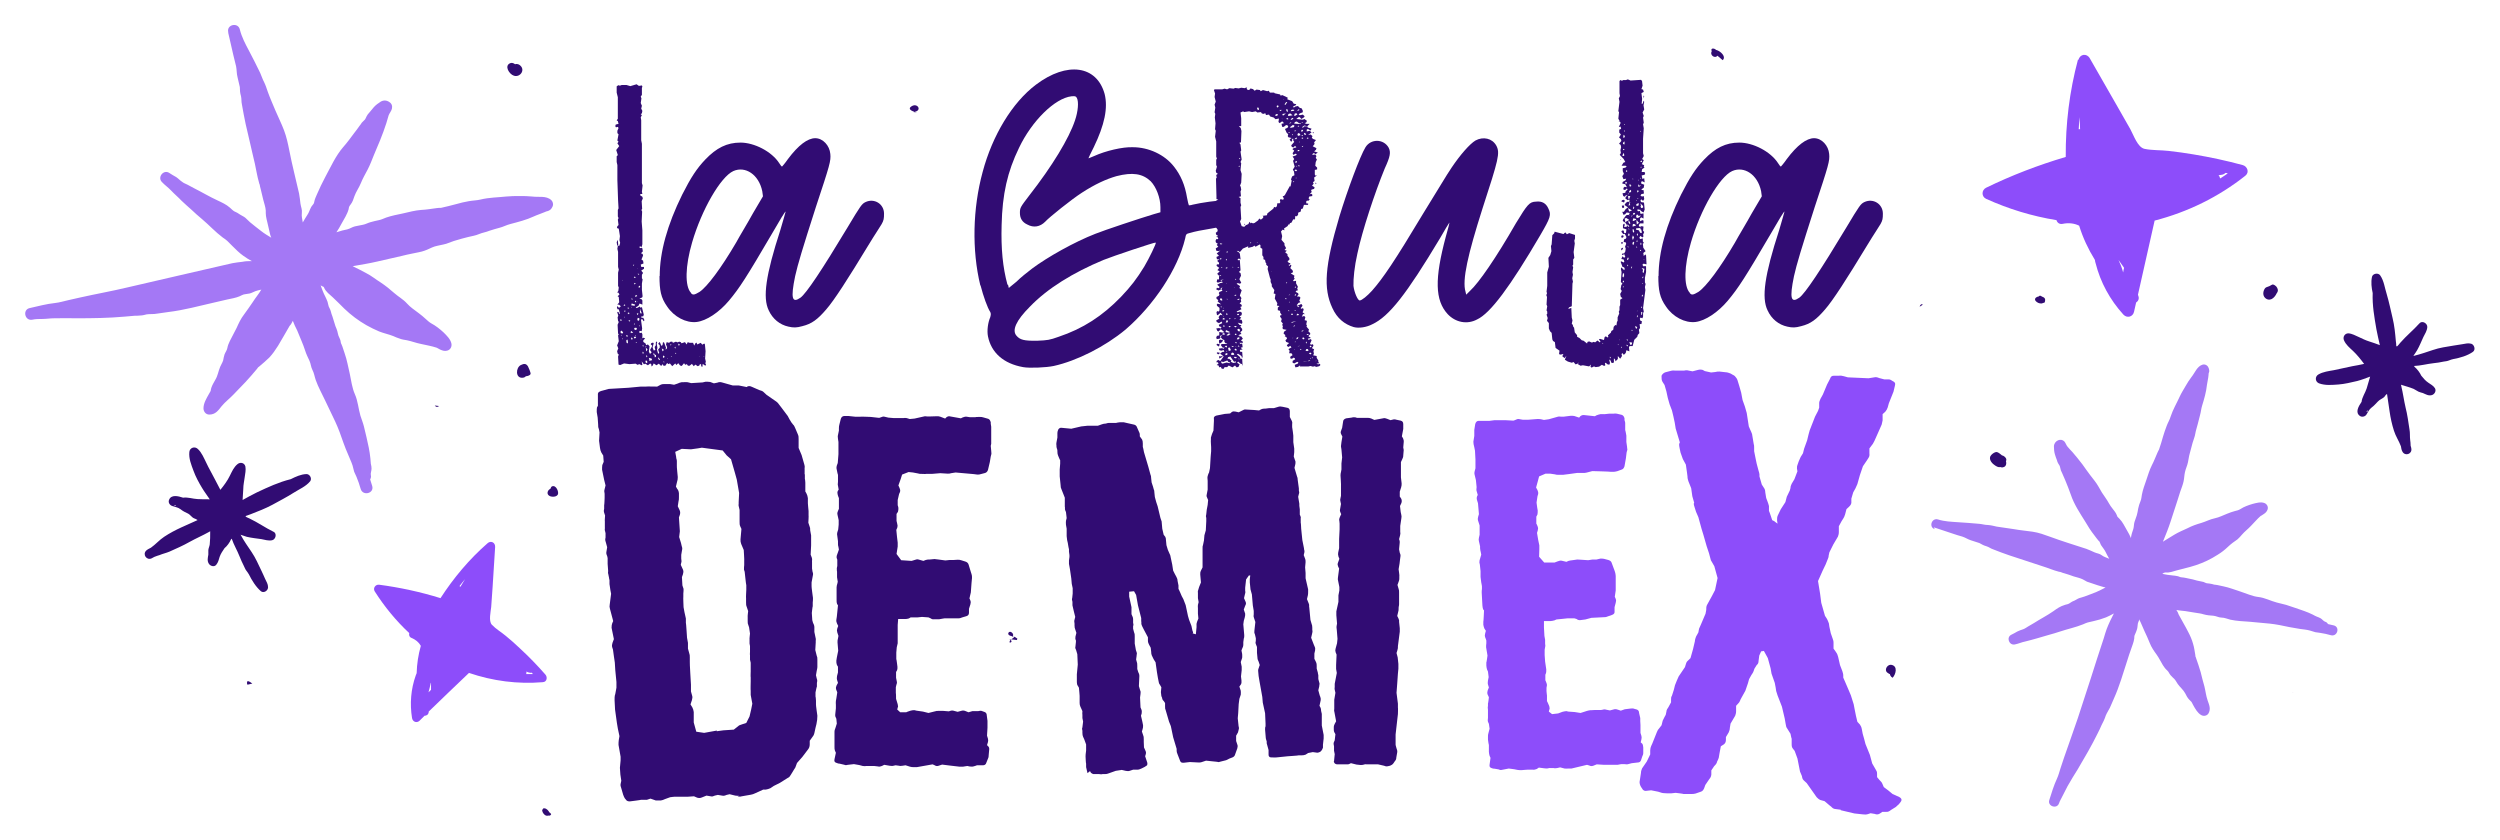
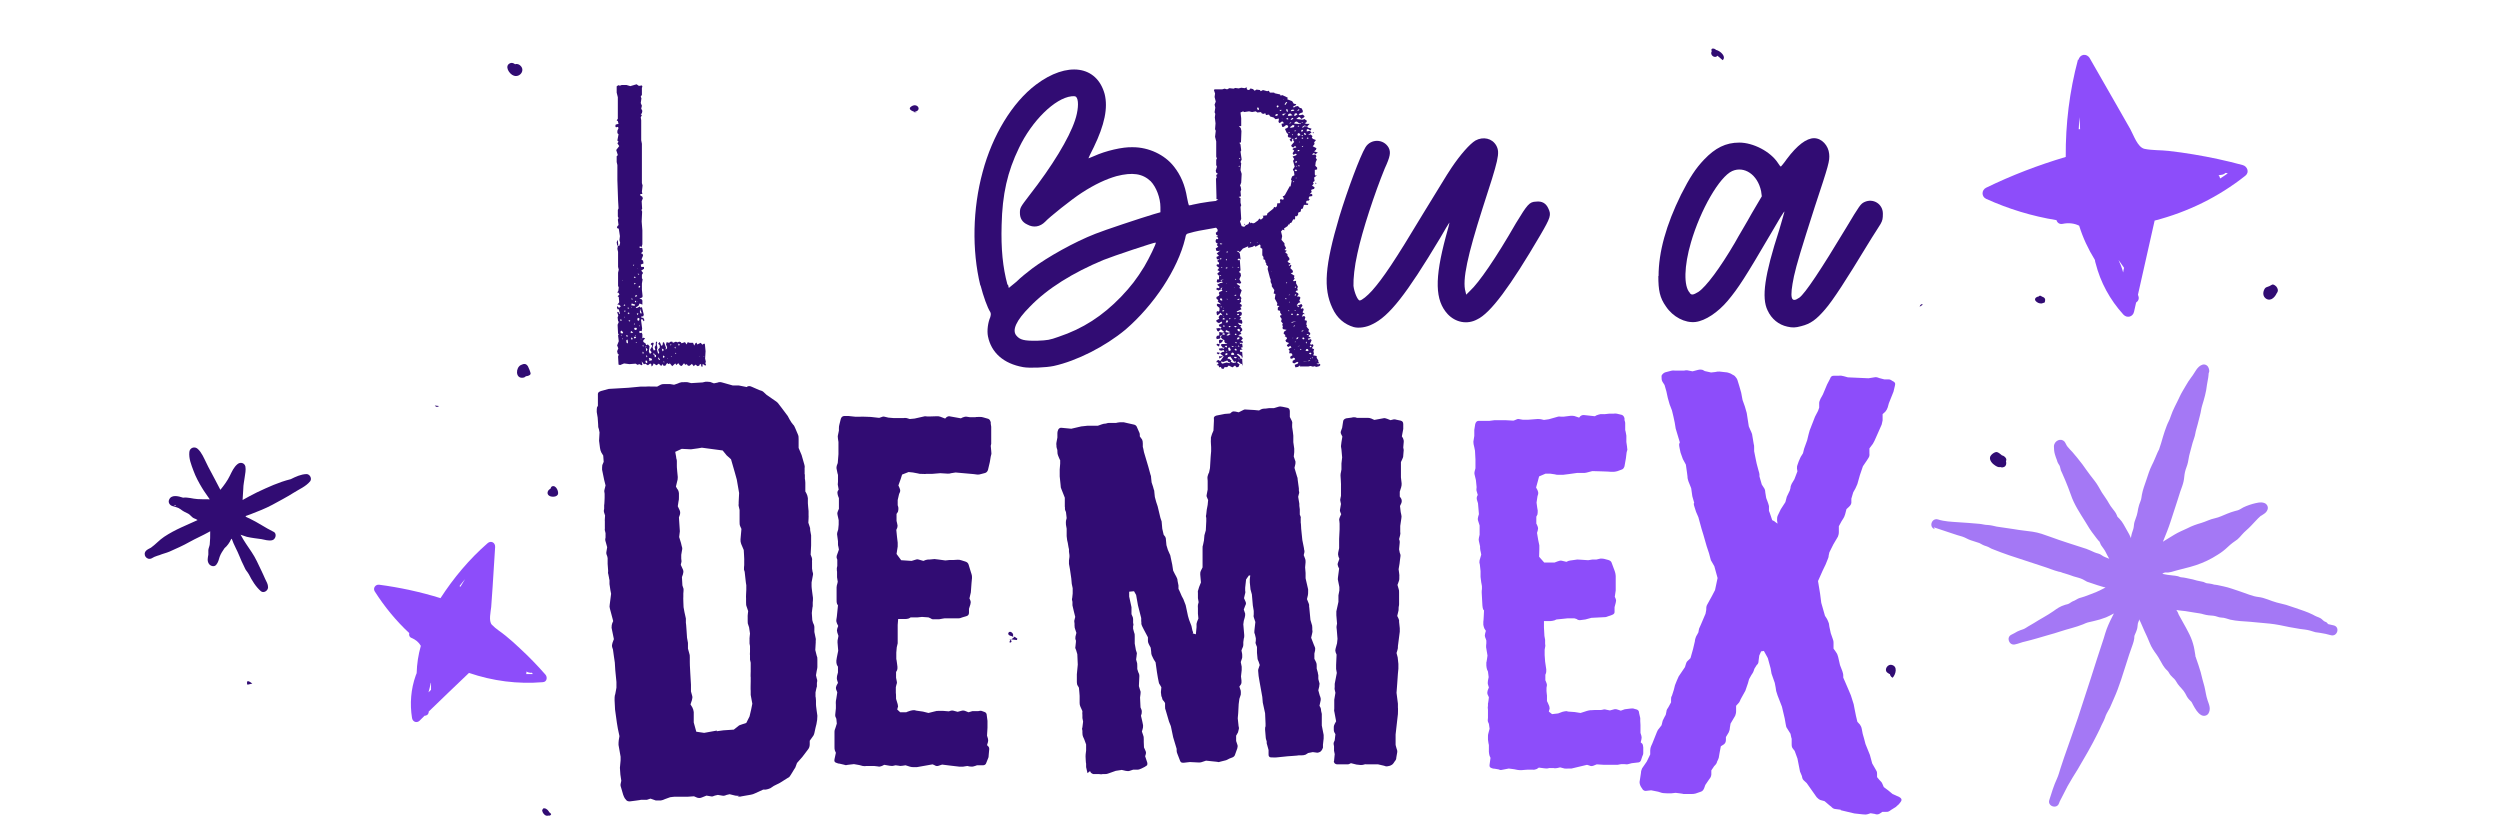
<svg xmlns="http://www.w3.org/2000/svg" version="1.1" viewBox="0 0 1080 363">
  <defs>
    <style>
      .cls-1 {
        fill: #8d4dfa;
      }

      .cls-2 {
        fill: #310c73;
      }

      .cls-3 {
        fill: #a478f5;
      }
    </style>
  </defs>
  <g>
    <g id="Capa_1">
      <g>
        <g>
          <g>
            <path class="cls-2" d="M319.2,343.8h-.4c-.7,0-1.4-.1-2-.3l-1.6-.4-1.3.3c-.7.3-1.3.5-2,.3l-1.8-.3-1.3.3c-.7.3-1.1.5-1.8.3l-1.8-.3-2,.8c-.7.3-1.3.3-2,.1l-1.4-.6-2.9.2h-5.2c0-.1-2.2.2-2.2.2l-2.2.8c-.7.3-1.1.5-1.8.6h-.2c-.7,0-1.3,0-2,0l-2.3-.8-1.5.5h-2.5c0,.1-4.9.7-4.9.7-.7,0-1.4-.1-1.9-1l-.2-.2c-.3-.4-.5-.9-.8-1.7l-.9-3.1c-.3-.9-.3-1.1-.1-2l.2-.9-.4-2.7-.2-2.9.3-3.2v-1.6c0,0-.9-5.1-.9-5.1,0-.9,0-1.1.1-2l.3-1.8-.7-3.3-.4-2.4-.8-5.8-.2-4c0-.9,0-1.6.1-2l.2-.7.5-2.7v-2.5c0,0-.5-5.1-.5-5.1l-.2-3.3-.4-2.7-.4-2.9-.3-.9c-.3-.9,0-1.3.1-2l.6-1.6-1-4.9c0-.9.1-1.4.3-2l.4-.9-1.4-5.3q-.3-.9-.1-1.8l.6-4.7-.3-1.5-.4-2.7v-1.8c-.1,0-.2-.9-.2-.9l-.3-1.5c-.3-.9,0-.9-.1-1.8l-.2-2.7v-2.5c0,0-.2-.9-.2-.9-.3-.7-.5-1.1-.3-2l.3-1.8-.6-2.2c-.3-.9-.3-1.1-.1-2v-1.6c.1,0-.2-1.1-.2-1.1-.3-.9,0-.9-.1-1.8v-2.5c-.1,0,.1-2.5.1-2.5l-.3-.9c-.3-.9-.3-1.1-.1-2v-1.6c.1,0,.2-3.1.2-3.1v-1.8c-.2-.9-.2-1.3,0-2l.4-1.6-.6-2.4-.9-4.4c0-.9,0-1.1.1-2l.6-1.4-.2-2.7-.8-1.3c-.3-.7-.5-1.1-.6-2l-.4-3.1.2-3.6-.3-1.5c-.3-.7-.3-1.1-.3-2l-.2-2.9-.4-2.4c0-.9,0-1.6.1-2l.4-.7v-4.7c-.1-1.1.5-1.4,1.4-1.7l3.3-.9,8.5-.5,5.3-.5h2.2c0-.1,4.9,0,4.9,0l1.5-.8c.7-.3,1.1-.3,1.8-.3h.4c.7,0,1.1,0,1.8,0l1.8.3,1.5-.5c.7-.3,1.1-.5,1.8-.6h.7c.7,0,1.1-.1,1.8,0l1.6.4,4.9-.3,1.3-.3c.7,0,1.3,0,2,.1l1.6.6,1.5-.3c.7-.3,1.3-.3,2-.1l4.6,1.3h1.8c.7,0,1.1,0,1.8.2l2.5.5.2-.2c.7-.3,1.1-.3,2,.1l3.2,1.4c.7.2,1.4.4,1.8.8l1.4,1.3,4.2,2.9c.5.4.9.8,1.2,1.3l1,1.3,2.7,3.6.8,1.5.8,1.3.7.9c.5.4.7,1.1,1,1.7l1.1,2.6c.3.7.3,1.1.3,2v3.8s1.3,3.1,1.3,3.1l1.2,4.2c.3.9,0,1.3.1,2v1.6c-.1,0,.1.7.1.7v1.8c.1,0,.2,1.6.2,1.6v3.8s.5.9.5.9c.3.7.5,1.1.6,2v1.6c-.1,0,.3,4,.3,4v1.8c.1,0-.1,3.2-.1,3.2l.5,1.5c.3.7.3.9.3,1.8l.4,2.2v4.3s-.2,4-.2,4l.5,1.3c.3.9,0,1.1.1,2v2.7c0,0,.2,1.3.2,1.3.3.9.3,1.1.1,2l-.5,2.7v1.6c-.1,0,.6,5.1.6,5.1,0,.9,0,1.1-.1,2v1.6c-.1,0-.4,2.9-.4,2.9l.2,3.1.3,1.1c.3.7.5.9.6,1.8v2.2c0,0,.5,2.4.5,2.4.3.9,0,1.3.1,2l-.2,3.4.6,2.4c.3.7.3.9.3,1.8v1.3c0,0,0,1.8,0,1.8,0,.7-.2,1.1-.3,1.8l-.3,1.8.3,1.3c.3.9.3,1.1.1,2v1.6c-.1,0-.6,2.5-.6,2.5v1.8c.1,0,.2,1.8.2,1.8v1.6c-.1,0,.6,4.9.6,4.9q0,.9-.1,1.8l-.3,1.8-.4,1.6-.5,2.3c-.2.9-.6,1.4-1,1.9l-1,1.4v1.6c0,.9-.3,1.6-.7,2.1l-2.5,3.3-2.3,2.6-.4,1.1c-.2.7-.4,1.1-.8,1.6l-1.4,2.3c-.4.5-.6,1.2-1.3,1.4l-3.5,2.2-2.6,1.3-1.5,1c-.7.3-1.3.5-2,.6h-1.1c0,0-3.5,1.6-3.5,1.6-.7.3-1.1.5-1.8.6l-4,.7c-.9.3-1.1,0-1.8.1ZM309.6,315.9l2.9-.4,4.5-.3,1.9-1.5c.4-.5,1.1-.5,1.7-.8l1.8-.6,1.4-2.8.7-3,.5-2.5-.7-3.8v-1.8c-.1,0,0-4,0-4v-1.8c-.1,0,0-2.5,0-2.5v-3.8s-.3-1.3-.3-1.3v-2c-.1,0,0-1.4,0-1.4v-2.5c0,0-.2-1.1-.2-1.1v-1.8c-.1,0,.2-2.5.2-2.5l-.4-2.7-.3-.9c-.3-.7-.3-.9-.3-1.8v-1.8c-.1,0,.2-2.5.2-2.5l-.6-1.8c-.3-.7-.3-1.1-.3-2v-1.8c-.1,0,.1-3.6.1-3.6v-2c-.1,0-.7-5.8-.7-5.8l-.3-.9c0-.9,0-1.1.1-2v-1.8c.1,0-.2-4.7-.2-4.7l-1.1-2.6c-.3-.9-.3-1.1-.3-2l.4-4.5-.5-1.1c-.3-.7-.3-1.1-.3-2v-2.2c0,0,0-2.9,0-2.9l-.3-1.3c-.3-.9,0-1.3-.1-2l.2-4-1-5.8-.8-2.9-1.7-5.9-1.9-1.7-1.7-2.1-9-1.2-1.8.3-2.9.4-4-.2-2.8,1.3.4,2.2c0,.9.3.9.3,1.8v2c-.1,0,.4,4.9.4,4.9,0,.9-.1,1.4-.3,2l-.5,2.1.5.9c.5.6.7,1.1.8,2v1.6c0,.9,0,1.3-.2,2l-.3,2,.8,1.7c.3.7.3,1.3.1,2l-.4,1.1.4,6-.3,2.5.8,2.6.3,1.3c.3.9.3,1.1.1,2l-.3,1.8v1.6c.1.9.2,1.3,0,1.8l-.2.9,1,2.2c.3.9,0,1.3-.1,2l-.4,1.1.2,3.6.5,1.5c0,.7,0,1.1-.1,2v1.4c-.1,0,.1,4.5.1,4.5l.4,2.2.6,2.7v1.8c.1,0,.5,6.5.5,6.5l.4,2.2v2.5c0,0,.5,1.8.5,1.8.3.9.3,1.1.3,2v2c-.1,0,.5,9.8.5,9.8v2.9s.5,1.8.5,1.8c.3.9,0,1.1-.1,2l-.6,1.8.8,1.3c.3.7.5,1.1.6,2v1.1c0,0,0,3.4,0,3.4l1.1,4,3.4.5,5.5-1Z" />
            <path class="cls-2" d="M364.4,330.3l-1.7-.4c-.6,0-.9-.2-1.5-.4-.6-.2-.9-.6-.7-1.5l.6-2.8-.4-.9c-.2-.6-.2-.9-.2-1.7v-3c0,0,0-2.3,0-2.3v-1.1c0-.8.2-1.1.4-1.7l.6-1.9-.2-2.1-.4-.9c-.2-.8,0-1.1,0-1.7l.2-1.9v-1.5c0-.8-.1-.9,0-1.7l.2-1.1.4-2.6-.5-1.3c-.2-.8,0-1.1.2-1.7l.6-1.1-.4-1.3c-.2-.8,0-1.1,0-1.7l.4-1.5v-2.5c-.1,0-.5-.9-.5-.9-.2-.6-.2-.9-.2-1.7l.2-1.3.6-3-.3-3.6c0-.8,0-.9.2-1.7l.2-1.1-.5-1.5c-.2-.8-.2-.9,0-1.7l.4-1.1-.5-1c-.2-.6-.4-.9-.3-1.7l.2-1.3.5-4.9-.4-.6c-.2-.6-.2-.9-.2-1.7v-5.5c.1-.8.1-.9.3-1.5l.2-.9-.3-1.9v-2.5c-.1,0-.1-1.5-.1-1.5l.2-.9v-2.8c-.1,0-.3-.9-.3-.9,0-.8.2-1.1.4-1.7l.6-1.7-.2-1.1c-.2-.6-.2-.9-.2-1.7v-.8s-.3-2.3-.3-2.3q-.2-.8,0-1.5l.4-1.3.2-2.1v-1.9s-.5-2.3-.5-2.3c-.2-.8,0-1.1.2-1.7l.4-.9v-4.7c-.1,0-.5-1.3-.5-1.3-.2-.8-.2-1.1,0-1.7l.4-.6-.3-1.7c-.2-.6,0-.9,0-1.7v-3c-.1,0-.5-2.1-.5-2.1-.2-.8-.2-1.1,0-1.9l.4-1.1.3-3.8v-3.8c0,0,0-1.5,0-1.5l-.2-1.3c0-.8-.2-.9,0-1.7l.4-1.9v-1.1q0-.8.2-1.5l.6-2.4c.2-.8.8-1.3,1.5-1.3h1.9s2.8.3,2.8.3h2.3c0-.1,4.5.1,4.5.1l3.6.4.6-.2c.6-.2,1.1-.5,1.7-.3l1.7.4,2.4.2h4c.6-.1.9-.1,1.5,0l1.3.4,2.1-.2,4-.9c.6-.2.9,0,1.5,0h.9s3.2-.1,3.2-.1c.6,0,.9,0,1.5.2l2.1.8.6-.6c.6-.4,1.1-.5,1.7-.3l4.5.8.8-.4c.6-.2,1.1-.4,1.7-.3l1.3.2h2.5c0-.1,1.9-.1,1.9-.1.6,0,.9,0,1.5.2l2.1.6c.6.2.9.8,1.1,1.5v.6c0,.6.2.8.2,1.5v3c0,0,0,2.5,0,2.5v1.7s-.2.9-.2.9l.2,2.1c0,.8.2,1.3,0,1.7l-.2.8-.4,2.4-.8,3.4c-.2.6-.6,1.1-1.2,1.3l-1.9.5c-.6.2-.9.2-1.5.2l-1.5-.2-7.9-.7-1.9.3c-.6.2-.9.2-1.5.2l-3.2-.2-3.6.3h-2.5c0,.1-2.1,0-2.1,0-.6,0-.9,0-1.5-.2l-2.1-.4-1.9-.2-2.8,1.1-.6,1.9-1,2.8.5,1.1c.2.6.4.9.2,1.7l-.4.9-.6,2.6v2.3c.1,0,.3,1.1.3,1.1,0,.8,0,.9-.2,1.7l-.6.9v3c0,0,.3,1.3.3,1.3.2.8.2.9,0,1.7l-.4.9.3,3,.3,2.5v1.7s-.5,3.2-.5,3.2l2,2.7,4.5.3,1.3-.4c.6-.2,1.1-.4,1.7-.2l2.1.6,1-.4c.6-.2,1.1-.2,1.7-.2l2.1-.2c.6,0,1.1.2,1.7.2l3,.4,1.9-.2h1.7s1.7-.1,1.7-.1c.6,0,.9,0,1.5.2l1.9.6c.6.2,1.1.6,1.3,1.2l1.1,3.6.2.6c.2.6.2.9.2,1.7l-.2,2.1-.3,4.1-.6,2.6.4.9c.2.6.2.9,0,1.7l-.6,1.9v1.7c0,.8-.4,1.3-1.2,1.5l-1.7.5c-.6.2-.9.4-1.5.4h-5.8c0-.1-2.6.4-2.6.4h-2.3c-.6.1-.9,0-1.5-.4l-.9-.4-2.8-.2-1.9.2h-3c0,.1-.9.5-.9.5-.6.2-1.1.2-1.7.2h-2.8c0,0-.2,2.6-.2,2.6v3.6c0,0,0,1.7,0,1.7v1.7s0,.9,0,.9l-.4,1.7-.2,2.3v2.8c.1,0,.5,3.4.5,3.4,0,.8,0,1.1-.2,1.5l-.4.7v2.5s.3,1.5.3,1.5c.2.8,0,.9-.2,1.7l-.2.9v2.5c.1,0,.1,2.5.1,2.5l.7,2.3c.2.8.2,1.1,0,1.5l-.2.8,1.3,1.2h2.6c0-.1,1.9-.7,1.9-.7.6-.2,1.1-.2,1.7-.2l.8.2,2.8.4,2.4.6,2.8-.7c.6-.2.9-.2,1.5-.2h.4s1.7,0,1.7,0l2.4.2.6-.2c.6-.2,1.1-.2,1.7,0l1.5.4,1.5-.4c.6-.2,1.1-.2,1.7,0l1.5.6,1.7-.5h2.5c.6-.1,1.1-.3,1.7,0l1.1.4c.6.2.9.8.9,1.5l.3,2.3v1.3s0,1.7,0,1.7l-.2,3.4.4,1.3q.2.8,0,1.5l-.4,1.3.6.6c.4.4.4,1.1.3,1.7l-.2,2.3c0,.8-.2.9-.4,1.5l-.6,1.5c-.2.8-.8,1.1-1.5,1.1h-2.6c0,.1-1.5.5-1.5.5-.6.2-1.1,0-1.7,0l-.9-.2-1.9.3h-1.5s-4.3-.5-4.3-.5l-3.2-.4-1.5.5c-.6.2-1.1.2-1.7-.2l-.9-.4-6.8,1.2h-1.3c-.6,0-1.1,0-1.7-.2l-1.9-.6-1.3.2c-.6,0-.9.2-1.5,0l-1.5-.2-.9.2c-.6.2-1.1,0-1.7,0l-2.3-.4-1,.5c-.6.2-1.1.4-1.7.2l-1.7-.2h-3.2c-.6.1-1.1.1-1.7,0l-1.5-.4-2.3-.4-2.6.3c-.8.2-.9.2-1.5,0Z" />
            <path class="cls-2" d="M469.8,334l-.6-2.6v-1.5c-.1,0-.2-2.3-.2-2.3,0-.6-.1-1.1,0-1.7l.2-1.7v-2.6c0,0-.8-2.2-.8-2.2l-.5-1.1c-.2-.5-.3-.9-.3-1.7v-.9c-.2-.8-.2-.9,0-1.5l.3-2.5-.3-1.5v-1.5c-.1,0,0-1.5,0-1.5l-.9-2q-.3-.7-.3-1.5v-2.5c.1,0-.3-4.1-.3-4.1l-.4-.7c-.4-.5-.5-1.1-.5-1.7v-2.1s0-1.3,0-1.3l.4-4.2-.2-4.5-.5-1.7c-.3-.7-.5-.9-.3-1.7l.2-1.9v-.6c-.3-.7-.3-.9-.2-1.7l.4-1.6-.5-1.5c-.2-.5-.3-.9-.3-1.7v-.8c-.1-.8-.2-1.1,0-1.7l.3-1.2-.6-2.4-.6-2.6v-1.5c-.2-.8-.3-1.1-.1-1.7l.2-1.9v-2.3s-.4-1.9-.4-1.9l-.2-2.3-.6-4.1-.4-2.2c0-.8,0-.9,0-1.5l.2-1.5v-.8c0,0-.2-1.5-.2-1.5v-1.1c-.1,0-.5-2.6-.5-2.6l-.3-1.3-.2-1.7v-3.2c0,0-.3-1.7-.3-1.7,0-.8-.1-1.1,0-1.7l.3-1.2-.3-2.6-.3-.7c-.3-.7,0-.9-.2-1.7v-2.1s0-1.7,0-1.7l-1.5-3.8c-.2-.5-.3-.7-.3-1.5l-.4-3.9v-3c0,0,.2-2.5.2-2.5v-1.5c-.1,0-.9-2-.9-2-.2-.5-.3-.9-.3-1.7v-.4c0-.6-.3-.9-.4-1.7v-.4c-.1-.8-.1-.9,0-1.5l.4-2.1v-1.9c0-.8.3-1.2.4-1.6.3-.4.7-.8,1.4-.7l4.2.4,4.3-1,2.8-.3h4.4s1.7-.6,1.7-.6c.5-.2,1.1-.3,1.5-.3.4,0,.9-.3,1.5-.3h3.2c0-.1,1.7-.3,1.7-.3.6,0,.9,0,1.5,0l1.3.3,3.1.7c.6.1,1.2.5,1.4,1.2l.7,1.6c.2.5.5.9.5,1.5v.8c0,0,1,1.4,1,1.4.2.5.3.9.3,1.7v1.5c.1,0,.5,2.2.5,2.2l1.9,6.4.9,3.3c.2.5.3.7.3,1.5l.2,1.9.6,1.8.3,1.1c.2.5.3.7.3,1.5l.2,1.9.6,2.2.6,1.8,1.2,5,.3.9c.2.5.3.7.3,1.5l.2,2.3.6,2.6.7.9c.2.5.3.7.3,1.5l.2,2.1.6,2,.7,1.6c.2.5.4.7.5,1.5l.7,3.3.4,2.6.7,1.4.7,1.3c.2.5.5.9.5,1.7l.4,2v1.5c.1,0,1.4,3.1,1.4,3.1l.7,1.3,1,2.6.6,2.8.4,1.9.5,1.7,1,2.6.4,1.9c.3.7.3.9.3,1.1l-.2.2,1.4.4.3-3.1v-.8c-.1-.8.2-1.2.3-1.7l.5-1.2-.2-2.1v-2.3c0-.8-.1-.9,0-1.5l.3-1.2-.3-1.7c0-.8,0-1.1,0-1.7v-.6c-.1-.6,0-1,.2-1.5l.3-1,.8-2-.3-3.4c0-.8,0-1,.2-1.5l.8-1.6v-4s0-4.2,0-4.2c0-.8,0-1,.2-1.5l.4-1.9.2-2.3.6-2.1.2-4v-1.3c-.2-.8-.2-.9,0-1.7l.2-1.9.4-2.1.2-2.1-.3-.7c-.3-.7-.5-.9-.3-1.7l.4-2.1v-3.8s-.1-1.3-.1-1.3c0-.8.3-1.2.4-1.7l.3-.6.4-1.9.3-5,.2-2.3v-1.7s-.1-1.7-.1-1.7c0-.8-.1-1.1,0-1.7v-.8c.2-.8.4-1.2.5-1.6l.6-1.4.2-4.2v-.9c-.2-.8.4-1.2,1.1-1.4l3.5-.7,2.4-.2.7-.6c.5-.4,1.1-.3,1.7-.2l1.3.3,1.4-.7c.5-.2,1.1-.7,1.7-.5l3.6.2,2.1.2.9-.5c.5-.2.9-.3,1.5-.3h.4s1.5-.2,1.5-.2h2.1s2-.6,2-.6c.5-.2,1.1-.1,1.7,0l1.9.4c.8.1,1.2.5,1.3,1.4v2.6c0,0,.8,1.6.8,1.6.3.7.3.9.2,1.7v1.1c0,0,.3,2,.3,2l.2,1.7c0,.6,0,1,0,1.5v1.3c0,0,.4,2.8.4,2.8q0,.8,0,1.5l-.2,1.9.5,1.5c.3.7.3.9.2,1.7l-.4,1.7,1.1,3.7c.2.5.3.7.3,1.5l.5,3.7v.9c.2.8.2.9,0,1.5l-.3,1.2.5,3v.9c0,0,.2,1.5.2,1.5v2.3s.3.7.3.7c.3.7,0,.8.1,1.5v1.3c.1,0,.2,2.6.2,2.6l.5,4.9.7,3.5c0,.8.3.9.2,1.7l-.3,1.3.5,1.3c.3.7.3,1.1.3,1.7l-.2,2.3.2,2.4v2.3s1.1,4.8,1.1,4.8v.8c0,.8,0,1.1-.1,1.7l-.4,1.7.8,2c.3.7,0,.9.2,1.7l.5,5.3.5,1.7c.2.5.3.9.3,1.7v.9c.2.8,0,1.1-.1,1.7l-.4,1.7,1.2,3.1.3.7c.3.7.3.9.2,1.7l-.3,1.3v2.3s.7,1.4.7,1.4c.3.7.3,1.1.3,1.7v1.1c0,0,.5,1.8.5,1.8,0,.6.3.9.2,1.7v.8c-.1,0,.4,1.7.4,1.7.3.7,0,.9,0,1.7l-.4,1.7.6,2.2.2.5c.2.5.3.9.2,1.7l-.5,2.3.4.7c.2.5.3.7.3,1.5l.3,1.3c0,.8,0,1.1,0,1.5v.6c0,0,0,2.9,0,2.9l.8,4.1q0,.8,0,1.5l-.3,2.7v1.3c-.2.6-.5,1.2-1,1.6l-.2.2c-.5.2-1.1.5-1.7.3l-1.5-.2-2,.4-1.1.7c-.5.2-1.1.3-1.7.3h-1.3c0,.1-4.7.4-4.7.4l-4.9.5c-.6,0-1.1.1-1.7,0h-.6c-.8,0-1.2-.6-1.1-1.5v-1.7s-.8-2.9-.8-2.9v-.8c-.1-.6-.3-.7-.4-1.5l-.3-3.6c0-.8,0-1,.2-1.5v-1.1c0,0-.2-4.5-.2-4.5l-1-4.6-.2-2.4-1.2-6.7-.4-2.4-.2-2.3c0-.8.3-1,.4-1.6l.3-.8-.5-1.5c-.2-.5-.5-.9-.5-1.7l-.2-2.1v-2.5s-.5-1.3-.5-1.3c-.3-.7,0-.9,0-1.5v-1c0,0-.4-1.7-.4-1.7-.3-.7-.3-.9-.2-1.7l.4-3.6-.6-1.8q-.3-.7-.1-1.5v-1.5s-.4-2.4-.4-2.4l-.4-4.7-.6-2.2-.3-3c0-.8,0-.9,0-1.5l.2-1.5h-.6c0,0-1.2,1.7-1.2,1.7l-.4,3.6v1.3c.2.8,0,1-.1,1.5l-.4,1.7.7,1.6c.3.7.1,1.1-.2,1.7l-.6,1.6.6,1.8c0,.6,0,1.1-.2,1.7l-.4,1.4-.2,1.5.4,4.7c0,.8,0,1-.2,1.5l-.2,1.5v1.1c0,.8-.3,1.2-.5,1.7l-.3.8.3,1.5c0,.8.1,1.1,0,1.7l-.6,1.8.4,2c0,.8,0,1,0,1.5l-.3,2.7.2,1.7c0,.8.1,1.1-.2,1.7l-.7,1,.6,1.8c0,.6.1,1.1,0,1.7l-.6,1.8-.3,2.3-.2,3.8-.2,2.3.3,2.8c0,.8.3,1.1.2,1.7l-.4,1.6-.8,1.4v2.3s.5,1.5.5,1.5c.3.7.1,1.1,0,1.7l-.9,2.5c-.1.6-.6,1.2-1.2,1.4l-1.3.5-1.4.7-2.4.6c-.5.2-.9.3-1.5.1l-4.8-.5-1.5.5c-.5.2-.9.3-1.5.3l-4-.2-2.6.3c-.8,0-1.3,0-1.6-.8l-1.2-3.1q-.3-.7-.3-1.3v-.8c0,0-1.5-5-1.5-5l-1-4.8-.8-2-1.4-4.8c-.3-.7-.3-.9-.3-1.7v-1.5s-.6-.9-.6-.9c-.4-.3-.6-.7-.7-1.4l-.3-.7-.2-1.7.2-2.1-.4-.7c-.2-.5-.6-.7-.7-1.4l-.4-2-.4-2.4-.6-4.3-.7-1.1c-.2-.4-.4-.7-.7-1.4l-.2-.4c-.2-.5-.3-.9-.3-1.7l-.2-1.7-.7-1.3c-.2-.5-.5-.9-.5-1.7v-1.5s-1.8-3.4-1.8-3.4l-.7-1.4-.2-.5c-.3-.7,0-.9-.2-1.7v-1.3c0,0-1.4-5.5-1.4-5.5l-.8-4.5-.9-1.6-2.1.2v2.1s1,4.6,1,4.6c0,.8,0,1.1,0,1.7v1.3c0,0,.2.5.2.5.2.5.5.9.5,1.7v1.5c.2.8.2.9,0,1.5v1.1c0,0,.4,1.5.4,1.5.3.7.3.9.3,1.7v1.5s0,1.7,0,1.7l.5,2.8.3.9c.3.7,0,.9,0,1.7l-.2,1.5.3,1.1c.3.7.1,1.1.2,1.7v1.3c0,0,.4,1.3.4,1.3.2.5.5.9.5,1.7l-.2,4.4.5,1.7c.3.7.3.9.2,1.7l-.2,1.5.2,4.3.3.7c.3.7.3,1.1.2,1.9l-.3,1,.6,2.6.3,1.5c0,.8,0,1.1-.2,1.7l-.3,1,.6,1.8c.3.7.1,1.1.2,1.7v1c0,0,.1,2.4.1,2.4l.5,1.1c.2.5.5.9.3,1.7l-.3,1,.8,2.4c.3.7.1,1.1.1,1.3s-.3.4-1.1.9l-1.4.7c-.5.2-1.1.5-1.7.5h-1.9s-1.5.5-1.5.5c-.5.2-1.1.1-1.7,0l-1.7-.4-2.6.4-3.1,1.1c-.5.2-.9.3-1.5.3h-1.1c-.6.2-1,0-1.5,0h-2.5c-.8-.3-1.2-.6-1.4-1.3Z" />
            <path class="cls-2" d="M576.3,328.8l.3-3-.3-1.5v-1.9c-.1-.8-.3-.9-.1-1.7l.4-.9.3-2.6-.2-.4c-.4-.6-.5-1-.5-1.7v-.9c0-.8.2-.9.4-1.5l.6-1.1-.7-3.8c-.2-.6-.2-.9-.1-1.7v-3.8c0,0,.5-3,.5-3l-.2-.9c-.2-.6-.2-.9-.1-1.7v-1.3s.5-2.6.5-2.6l.4-2.1-.3-1.7v-1.7s.2-4.5.2-4.5l-.4-1c-.2-.8-.2-.9,0-1.7l.6-2.2.2-1.9-.3-3.8c0-.6-.2-.9-.1-1.7l.2-1.1-.3-3.6v-1.7s.9-4.1.9-4.1v-1.3s0-1.5,0-1.5l.4-2.1v-1.5s-.5-2.5-.5-2.5c-.2-.8-.2-.9-.1-1.7l.5-3.8-.4-.8c-.2-.6-.4-1-.1-1.7l.6-1.7-.4-1c-.2-.8-.2-1.1-.1-1.7l.4-1.9v-4c0,0,.2-4.1.2-4.1v-2.5c0,0-.1-1.1-.1-1.1-.2-.8,0-1.1.2-1.7l.6-1.3-.2-.4c-.2-.6-.5-1-.3-1.7l.4-2.3-.2-.9c-.2-.8-.2-.9,0-1.7l.2-.9v-4.3c.1,0-.2-4.5-.2-4.5q0-.8.2-1.5l.2-1.1v-2.6c0,0,.3-2.6.3-2.6l-.3-3.4c0-.6-.2-.8-.2-1.5l.2-1.7.4-2.4-.5-1c-.4-.8-.2-1.1,0-1.7l.4-1.1.4-2.6c0-.8.6-1.3,1.4-1.5l2.3-.3c.6-.2,1.3-.2,1.7-.1l.6.2h4.7c.6,0,.9.1,1.5.3l1.3.6,3.8-.7c.6-.2,1.1,0,1.7.2l1.5.6.8-.2c.6-.2,1.1-.2,1.7,0l1.9.4c.7.2,1.1.6,1.1,1.5v.4s0,1.7,0,1.7l-.6,3.2.5.8c.2.6.4,1,.3,1.7l-.2,2.3.2,1.1-.2,2.4c0,.8-.2.9-.4,1.5l-.6,1.3v1.3s0,5.3,0,5.3l.3,2.6c0,.8,0,.9-.2,1.7l-.6,1.9v2.1c.1,0,.7,1.1.7,1.1.2.6.2,1.1,0,1.7l-.6,1.3.3,2.6.2.9c.2.8.2,1.1.1,1.7l-.5,3.4v2.5c.1.8.1.9-.1,1.7l-.4,1.5.2.6c.2.8,0,1.1,0,1.7l-.2,2.1.3,1.5c.2.6.4.8.3,1.5l-.2,1.5-.2,1.7-.4,2.4.2,1.5c0,.6.2.9.1,1.7v.8c0,.8-.2,1.1-.4,1.7l-.4,1.1.5,1.7c.2.6.2.8.2,1.5v3.8c0,0,0,1.3,0,1.3,0,.8-.2.9-.2,1.7s0,1.1-.2,1.7l-.4,1.7.5,1c.2.6.4.8.3,1.5l.3,2.8v1.5s-.8,6.2-.8,6.2c0,.8,0,1.1-.2,1.7l-.4,1.3.5,1.9.3,2.8v.4s0,1.7,0,1.7l-.2,2.1-.3,4.3-.3,4,.6,4.7v1.7c.1,0,0,2.8,0,2.8l-.3,2.6-.7,6.2v4.3c-.1,0,.4,1.7.4,1.7.2.6.4,1,.3,1.7l-.4,2.3c0,.6-.2,1.1-.6,1.5l-.6.9c-.4.6-1,.9-1.5,1.1l-.9.2c-.8.2-1.1,0-1.7-.2l-2.6-.6h-5.1c0-.1-.6,0-.6,0-.6.2-1.1.3-1.7.3l-1.9-.2-2.4-.6-.4.2c-.6.4-1.1.3-1.7.3h-4c-.8-.1-1.3-.7-1.3-1.4Z" />
            <path class="cls-1" d="M647.5,332.4l-1.7-.3c-.6,0-1-.1-1.5-.3s-1-.5-.8-1.5l.4-2.9-.4-.9c-.2-.6-.2-.9-.3-1.7v-3c-.1,0-.4-2.3-.4-2.3v-1.1c0-.8,0-1.1.2-1.7l.5-1.9-.3-2.1-.4-.9c-.2-.7,0-1.1,0-1.7v-1.9c0,0,0-1.5,0-1.5,0-.8-.2-.9,0-1.7v-1.1c.1,0,.4-2.7.4-2.7l-.6-1.3c-.2-.7,0-1.1.1-1.7l.5-1.2-.4-1.3c-.2-.7,0-1.1,0-1.7l.3-1.5-.3-2.4-.4-.9c-.2-.6-.2-.9-.3-1.7v-1.3c.1,0,.5-3,.5-3l-.6-3.6c0-.8,0-.9.1-1.7v-1.1c.1,0-.5-1.5-.5-1.5-.2-.7-.2-.9,0-1.7l.3-1.1-.6-.9c-.2-.6-.4-.9-.5-1.7v-1.3c.1,0,.3-4.9.3-4.9l-.4-.5c-.2-.6-.2-.9-.3-1.7l-.3-5.5c0-.8,0-.9.1-1.5v-1c.1,0-.3-1.9-.3-1.9l-.3-2.4v-1.5c0,0,0-1,0-1l-.3-2.8-.2-.9c0-.8.1-1.1.3-1.7l.5-1.7-.2-1.1c-.2-.6-.2-.9-.3-1.7v-.8s-.5-2.2-.5-2.2q-.2-.7,0-1.5l.3-1.3v-2.1c0,0,0-1.9,0-1.9l-.7-2.2c-.2-.7,0-1.1.1-1.7l.3-1-.4-4.7-.4-1.3c-.2-.7-.2-1.1,0-1.7l.3-.6-.5-1.7c-.2-.6,0-.9,0-1.7l-.3-3-.5-2.1c-.2-.7-.2-1.1,0-1.9l.3-1.1v-3.8s-.2-3.8-.2-3.8l-.3-1.5-.3-1.3c0-.8-.2-.9,0-1.7l.3-1.9v-1.1q0-.8,0-1.5l.4-2.5c.2-.8.7-1.4,1.4-1.4h1.9c0,0,2.8,0,2.8,0l2.3-.3h4.5s3.6.2,3.6.2l.6-.2c.6-.2,1.1-.6,1.7-.5l1.7.3h2.5c0,0,3.9-.3,3.9-.3.6,0,.9,0,1.5.1l1.3.3,2.1-.3,3.9-1.1c.6-.2.9,0,1.5,0h.9s3.2-.4,3.2-.4c.6,0,.9,0,1.5.1l2.1.7.5-.6c.5-.4,1.1-.6,1.7-.5l4.6.5.7-.4c.6-.2,1.1-.4,1.7-.5h1.3c0,.1,2.4-.2,2.4-.2h1.9c.6-.1.9-.1,1.5,0l2.1.5c.6.2,1,.7,1.2,1.5v.6c0,.6.3.7.3,1.5v3c.1,0,.5,2.4.5,2.4v1.7c0,0,0,1,0,1l.3,2.1c0,.8.3,1.3,0,1.7l-.2.8-.3,2.5-.6,3.4c-.2.6-.5,1.2-1.1,1.4l-1.9.7c-.6.2-.9.2-1.5.3h-1.5c0-.1-7.9-.3-7.9-.3l-1.9.5c-.6.2-.9.2-1.5.3h-3.2s-3.6.5-3.6.5l-2.4.3h-2.1c-.6,0-.9,0-1.5-.2l-2.1-.3h-1.9c0,0-2.8,1.2-2.8,1.2l-.5,1.9-.8,2.9.6,1.1c.2.6.4.9.3,1.7l-.3,1-.4,2.7.3,2.3.2,1.1c0,.8,0,.9-.1,1.7l-.5,1v3c.1,0,.6,1.3.6,1.3.2.7.2.9,0,1.7l-.3,1,.5,3,.5,2.4v1.7c0,0-.1,3.2-.1,3.2l2.2,2.5h4.5s1.3-.5,1.3-.5c.6-.2,1.1-.4,1.7-.3l2.1.5.9-.4c.6-.2,1.1-.2,1.7-.3l2.1-.3c.6,0,1.1.1,1.7.1l3,.2,1.9-.3h1.7c0,0,1.7-.4,1.7-.4.6,0,.9,0,1.5.1l1.9.5c.6.2,1.2.5,1.4,1.1l1.3,3.5.2.6c.2.6.2.9.3,1.7v2.1c0,0,0,4.2,0,4.2l-.4,2.7.4.9c.2.6.2.9,0,1.7l-.5,1.9v1.7c.1.8-.2,1.3-1,1.6l-1.7.6c-.6.2-.9.4-1.5.4l-5.8.3-2.6.7-2.3.3c-.6,0-1-.1-1.5-.5l-1-.3h-2.8c0,0-1.9.2-1.9.2l-3,.3-.9.4c-.6.2-1.1.2-1.7.3h-2.8c0,.1,0,2.8,0,2.8l.2,3.6.3,1.7v1.7c0,0,.1.9.1.9l-.3,1.7v2.3c0,0,.2,2.8.2,2.8l.5,3.4c0,.8,0,1.1-.1,1.5l-.3.8v2.4c.1,0,.6,1.5.6,1.5.2.7,0,.9-.1,1.7v1c-.1,0,.2,2.4.2,2.4v2.4c.1,0,1,2.2,1,2.2.2.7.2,1.1,0,1.5l-.2.8,1.4,1.1,2.6-.3,1.9-.7c.6-.2,1.1-.2,1.7-.3l.8.2,2.8.2,2.5.4,2.8-.9c.6-.2.9-.2,1.5-.3h.4s1.7-.1,1.7-.1h2.5c0,0,.6-.1.6-.1.6-.2,1.1-.2,1.7,0l1.5.3,1.5-.4c.6-.2,1.1-.2,1.7,0l1.5.5,1.7-.6,2.4-.3c.6,0,1.1-.2,1.7.1l1.1.3c.6.2,1,.7,1,1.5l.5,2.2v1.3c0,0,.1,1.7.1,1.7v3.4s.4,1.3.4,1.3q.2.7,0,1.5l-.3,1.3.6.5c.4.4.4,1.1.5,1.7v2.3c0,.8-.2,1-.4,1.5l-.5,1.5c-.2.8-.7,1.2-1.5,1.2l-2.6.3-1.5.4c-.6.2-1.1,0-1.7,0h-1c0-.1-1.9.3-1.9.3h-1.5c0,0-4.3,0-4.3,0l-3.2-.2-1.5.6c-.6.2-1.1.2-1.7-.1l-1-.3-6.7,1.6h-1.3c-.6,0-1.1.1-1.7,0l-1.9-.5-1.3.3c-.6,0-.9.2-1.5,0h-1.5c0-.1-.9.1-.9.1-.6.2-1.1,0-1.7,0l-2.3-.3-.9.6c-.6.2-1.1.4-1.7.3h-1.7c0-.1-3.2.2-3.2.2-.6,0-1.1,0-1.7-.1l-1.5-.3-2.3-.3-2.6.5c-.7.2-.9.2-1.5,0Z" />
            <path class="cls-1" d="M795.2,349.8l-2.3-.3c-.7,0-1.4-.5-1.8-1l-.9-.7-2-1.7-1.8-.5c-.7-.3-1.1-.7-1.6-1.2l-4.3-6.1-1.3-1.2c-.7-.7-.6-1.2-.8-1.9l-.8-1.9-1.1-5.6-1.2-3.3-.7-.9c-.4-.5-.6-.9-.6-1.9v-2.5c-.1,0-.5-2.1-.5-2.1l-1.5-2.4c-.4-.5-.4-.9-.6-1.9l-.4-2.3-1.2-5.1-1.9-4.9-.6-1.9-.2-1.4-.4-2.1-1.4-4-.4-2.3-1.2-4.4-1.7-3.1-1.2.2-.8,1.8-.3,2.3c0,.9-.3,1.4-.8,1.8l-1,1.6-.3.9c-.3.9-.7,1.3-1,1.8l-1,1.8-.5,1.8-1.1,3.2-2,3.6c-.2.4-.5,1.4-1,1.8l-1,1.1v2.3c0,.9-.2,1.4-.4,2l-2,3.4-.3,1.8c0,.9-.3,1.4-.5,2l-1.2,2v1.1c0,.7-.1,1.4-.8,2l-1.4.9-.6,3.2-.3,1.8c-.3.9-.5,1.1-.8,1.8v.2c-.3.7-.7,1.1-1.2,1.6l-1.2,1.8v1.8c-.1.9-.4,1.4-.9,2l-1.7,2.5-.5,1.4c-.3.7-.7,1.3-1.4,1.5l-2.3.8c-.7.2-1.2.2-1.8.2h-3.4c0-.1-3.4-.5-3.4-.5l-1.8.2h-2.1c-.7-.1-1.4,0-2.1-.2l-1.6-.5-3-.6-1.8.2c-.7.2-1.6,0-2-.8l-.6-.9c-.4-.7-.6-1.4-.6-2.1l.6-3.9c0-.9.3-1.4.5-2l2-2.9,1.5-3.1v-1.8c.1-.9.1-1.1.4-1.8l.5-1.1,2-5c.3-.7.5-1.1,1-1.6l1-1.3.5-2,.8-1.6.5-.9.3-1.4c0-.7.5-1.4.8-1.8l1.2-2.2v-1.1c0-.9,0-1.1.4-1.8l.8-2.5.5-2,.8-2,.8-1.8,2.7-4,.5-1.6c.3-.9.5-.9,1.2-1.6l.7-.7,1.1-3.9.8-3.4c0-.7.3-1.4.5-2l1-1.8.3-1.6.8-1.8,2-4.7.3-1.6c0-.9,0-1.4.3-2.1l2.2-4,1.3-2.5,1.1-5.2-1.4-5.1-1.5-2.6-.8-3-1-3-1.4-4.9-.8-2.6-1.4-5.1-1-2.3-.6-1.9c-.2-.7-.4-1.2-.4-1.6l.2-.4-.8-2.8-.5-3.5-1.2-3c-.2-.7-.4-1.2-.4-2.1l-.2-1.6-.5-3.5-1.3-2.4-1-2.8-.4-1.9c-.2-.9-.2-1.2-.2-1.8l.3-.7-1.8-6-.4-2.5-.6-2.8-.6-2.5-1-2.6-.8-2.8-.6-2.8-.8-2.8-.9-1.4c-.4-.7-.4-1.4-.4-2.1v-.5c.3-.7,1-1.3,1.7-1.5l2.3-.6c.7-.2,1.4-.2,2.1-.1h1.8c0,0,1.8,0,1.8,0,.7-.2,1.4-.2,2.1,0l1.6.3,2.3-.6c.7-.2,1.4-.2,2.1,0l.9.5,2.7.6,1.8-.2c.7-.2,1.2-.2,1.8-.2l2.7.3c.7,0,1.4.3,2,.5l.4.2c.7.5,1.1.5,1.6,1,.4.5.9,1,1.1,1.7l.8,2.6.8,2.8.6,3.2,1,2.8.8,2.8.9,5.8.6,1.4c.2.5.6,1.2.8,1.9l.7,4.2c.2.7.2.9.2,1.8v1.4c0,0,.7,3.5.7,3.5l.4,1.9.8,3c.2.7.4,1.2.4,1.6v.9s1,3.5,1,3.5l.9,1.4c.4.5.6,1.2.6,1.9l.4,2.5.6,1.6c.2.7.4.9.6,1.9v2.1c.1,0,1.4,4,1.4,4,.7.3,1.1.5,1.6,1l.7.5-.2-1.4c0-.9,0-1.4.3-2.1l1.3-2.7,2-3.1.6-2.3,1.3-2.7.3-1.1c0-.9.3-1.1.5-1.8l1.2-2,1.3-3.4-.2-1.2c0-.9,0-1.1.3-1.8l.5-1.4.8-1.8,1-1.6.5-2,1.3-3.6.6-2.5.5-1.8,2.3-5.9,1.3-2.5.5-1.4v-2.1c.1-.9.4-1.1.6-1.8l1-1.8,1.8-4.3,1.3-2.5c.3-.9.7-1.3,1.7-1.3h2.1c.7-.1,1.4,0,2.1.2l1.8.5,8.9.4,2.5-.4c.7-.2,1.4,0,2.1.3l2.3.6h2.1c.7.1,1.1.6,1.8.9.7.5.9.7.6,1.9l-.6,2.5-2,5-.5,1.8c-.3.9-.5,1.1-1,1.8l-1.2,1.1v2.7c-.2.9-.2,1.1-.4,1.8l-1.5,3.4-.8,1.8-.8,1.8-.7,1.3-1.5,2v2.1c.1.9,0,1.4-.4,2l-.7,1.1-1.7,2.5-1.3,3.8-1.1,3.9-.8,1.8-1,1.8-.8,2.7v1.8c-.1.7-.4,1.1-1.1,1.8l-1,.9-.6,2.3c-.3.9-.5,1.4-.8,1.8l-.7,1.1-1.2,2.2v2.5c0,.9-.2,1.4-.4,2l-2,3.4-1.7,3.4-.3,1.4c0,.9-.3,1.1-.5,1.8l-.8,2-1.3,2.7-2,4.5.9,5.5.5,3.9,1.6,5.6.9,1.4c.2.5.6,1.2.8,1.9l.2,1.4.6,2.8.8,2.3c.2.7.4.9.4,1.9v2.5c.1,0,1.2,1.7,1.2,1.7.4.5.6,1.2.8,1.9l.8,3.5,1,2.6c.2.7.4,1.2.4,1.9v.9s1,2.3,1,2.3l1.5,3.5.8,1.9.6,1.9.6,1.9.4,2.1.6,3,.6,2.5,1.1,1.2c.4.7.6.9.8,1.9l.4,2.1.6,2.1.6,2.3,1.9,4.7,1,3.7,1.5,2.6c.4.7.6.9.6,1.9v1.4c0,0,1,1.2,1,1.2.4.5,1.1,1,1.3,1.7l.6,1.4,2,1.5,1.8,1.5,2.9,1.3c.9.5,1.3,1.2.6,2.1l-.7.9-1.4,1.3-2.1,1.3c-.5.4-1.2.9-1.9.8h-1.8c0,0-1.2.8-1.2.8-.7.4-1.4.4-2.1.1l-1.8-.3-1.2.4c-.7.2-1.4.2-2.1.1l-3.7-.4-5.9-1.4Z" />
          </g>
          <g>
            <path class="cls-2" d="M277.3,38v3l-.5.7.3.8-.3,2,.5,1.2-.3,1.2.5,1-.2,1-.5.5.5.3-.5,1,.2,1.2v8.7l.3,1.5v17l.3,1-.3,2.7.2,1h-.8l-.2.5,1,.7.2.7-.5,1.2.2,3.3-.3.5.3.7-.2,4.3.3,3.8v6l-.3,1.2-.7-.3-.3.3.3.5.7-.2.3.3.2,1.3-.8.8.7.3.2.7-.7,1.7.7.5.2,1.2-1.2.5.2,1h1.2v.8l-1.2.8.8,1-.5.8v1.5l.3.5-.3,1.8v2.7l.3,2.8-.2.5-1.2.5,1,.3.3.5v1.8l-1.2-.5-.5,1-1.2.7.5.3,1.3-.7.2.5.7-.2.8,3.2-.2.7-1,.2.3.5h.7l.5,1-.3.5-.7-1-.5.3.5,3.8-.2,1.2-.8-.2-.3.5.3.5.8-.2.3.7v1.5l-.3.3.8-.3.7.3-.8.8v.7l1,.7.2.7.8-.3.7.8-.3,2.3.5,1,.7-.7-.7-1,1-1.8-.7-.7.3-.5.7-.2.3.3-.5,1.8.5,1.3.7-.2-.3-1.3.5-.7v-1.2l.3-.5.3.3-.2.7.3,1.8-.2.7.5,1.8.5-.3-.5-1.5.7-.8v-1l-.7-.7.7-.8.7,1.7.5-.3.2-1.3.5.2.8,2.2-.2.8.5-.3.2-.7-.5-1.2.3-1,1,.3.7-.5h.7l.3.5,1.3-.5.7.3.7-.3.7.2.3.5,1.5-.5.7,1,.5-1,.8.3h1.5l.5,1.2.5-1,.5-.3.3.8,1.5-.7.7.8.8-.5.3.3.3,3-.2,3.2.3,1.3-.2.8.3.5-.3.5-1-.7-.3.3.2.7h-.7v-.8l-.5-.3-.3.7-.7.3-1-.7-.7.7-.8-1-1,.8h-.7l-.5-.7-.7.3-.5-.7-1,1.2-.7-.2-.8-1-.8.8-.5-.7-1.3,1.2-1-1.2-.7.3-.5-.5-.8,1.2h-.8l-.3-.7-.7.8-1-1-1,.7-1.2-.8-.5,1-.5.3v-.8l-.5-.5-1,.8-1.2-.7-.5.3-1-1.3.3,1.5-.3.2-1-.5-.8.3-.8-.5-2.7.2-2.3-.3-1.7.7-.7-.2-.2-3.5.3-.8-.5-.5-.2-1,.5-1.2-.5-1.3.7-1.8-.3-2.5.3-.5-.3-.3-.2-3.8.5-1.2-.3-.5-.2-1.5.3-.7-.5-1.7.7.2.2.8.3-.3-.5-1.8h-.5l-.3-.7.2-.7.7.8.8-.7-.8-.7h-.7l.8-1-.2-2.3-.5-.3.8-.8-.5-.8h-.5l.5-.7.2-1.5-.3-.7v-5.7l.3-1.3-.3-1.2v-6.5l-.3-1.3.2-1.3-.3-.3-.2-1.3.5-1,.2,2.7.5-.2.3-1.2-.3-1.2.2-1.7-.5-3.2-.8-.3.2-.8.5-.5-.3-2.3.3-.7-.3-.7v-2.8l.3-.7-.2-3.5-.3-8.7v-6.5l-.3-1.3v-2.5l.5-.5-.7-2.2,1.3-1.7-.8-1.2.5-.7-.5-.5.5-2.7-.5-.5v-1l.5-1.2-.3-.5-.8.2-.3-.5.2-.7,1.2-.3-.3-1.2-.5-.3.5-.7v-9.3l-.5-2v-2.7l.7-.5.7.2.8-.3h2l1.7.5,2.7-.8,1,.7,1.3-.2.2.5ZM268.5,138.6v-.5l-.5-.2v.7h.5ZM268,143.2l.2.7.7.2.3-.5-.7-.8-.5.5ZM268.7,144.9l-.3-.3-.2.3h.5ZM269,121.2l-.3-.3.3.5v-.2ZM269,146.2h-.3l.3.5v-.5ZM269.7,132.1l.5-.3-.5-.3-.3.5.3.2ZM269.7,134.2v.5l.5-.2v-.3h-.5ZM270,137.1v-.3l-.3.2.3.2ZM271.3,145.2l-.5-.5-.3.3.3.5.5-.3ZM271.3,147.9l-.2-1.2-.5.2v1l.5.5.2-.5ZM271.7,135.9l.2-.7-.5-.2-.3.3.7.5ZM271.8,133.4l-.5-.7-.2.5.7.2ZM272,138.9l.3-.3-.5-.3-.3.3.5.3ZM272.8,143.9l.7-.2-.7-.7-.5.5.5.3ZM272.8,132.7l-.3-.2.3.5v-.3ZM272.7,146.7l.7-.2-.5-.8-.3.7.2.3ZM273,128.6l-.2.7.5.2-.3-.8ZM272.8,131.9l1.3.2.3-.5-1.5-.5-.2.8ZM274,114.4h-.5v.5l.5-.5ZM274.3,120.2l.3-.5-.5-.2-.3.3.5.3ZM274.3,140.2v-.5l-.5.3.5.2ZM274.2,142.4l.5.2.5-.5-.3-.5h-.7l-.3.5.3.3ZM274,146.2l.8-.2-.2-.5h-.8l.2.7ZM274.7,122.4l-.7-.2v.7l.7-.5ZM274.5,128.2l.8-.3-.5-.5-.5.5.2.3ZM274.3,130.4l.5.3v-.8l-.5.2v.3ZM274.8,145.2l-.3-.5v.5h.3ZM275,148.1l.2-.3h-.7l.5.3ZM275.5,136.1l.3-.7h-.7l.3.7ZM275.5,116.1v-.2l-.2.2h.2ZM275.5,130.2v-.2l-.2.2h.2ZM276.2,138.2v-.7l-.7-.2-.2,1,.7.3.2-.5ZM276.2,118.4l-.7-.2.2.5.5-.3ZM276.3,124.2l.3-.5-.5-.3-.3.7.5.2ZM276.3,140.6l-.3-.2.3.8v-.7ZM276.5,135.2l.5.3.2-.3-.5-1.2-.3.3.2.8ZM276.8,134.1v-.5l-.3.3.3.2ZM277,146.4h-.3l.3.3v-.3ZM278,152.2l-.3-.3-.2.7.5.2v-.5ZM278,149.4l-.2-.5-.2.5.3.5v-.5ZM279.5,151.4l.2-.5-.7-.7.2-.8-.3.2.3,2.2.3-.3ZM279.7,156.6l-.2-.7-.5-.2-.2.7.5.5.3-.3ZM279.7,153.9l-.5-.5v1l.5-.5ZM280.5,155.2v.7l1.2-.3-.2-.7-1.2-.3.2.7ZM282.7,153.4l.2,1,.5-.3v-.7l-.7-.3-.2-.7-.3.7.5.3ZM285,155.1l-.8-.8.2.8.5.5.2-.5ZM286.9,151.2l-1-.7.3,1.3.7-.7ZM286.7,153.6l-.3.2v.7h.5l.2-.5-.3-.3ZM286.9,156.1h-.3l.3.8v-.8ZM288.5,155.1l-.3-.3v.3h.3ZM289.9,148.7h-.3l.2.7.2-.7ZM290,154.2l.3-.3h-.5l.2.3ZM291.7,150.6l.2-.8-.5.2.3.7ZM292.2,152.6l-.5-.2v.5l.5-.3ZM293.7,148.9l-.5-.5-.2.5.3.5.3-.5ZM302.2,154.2v-.2l-.2.2h.2ZM304,154.2l.3-.3h-.3v.3Z" />
-             <path class="cls-2" d="M709.3,34.5l.3,2.5-.5,1.5.7.2.3,1-1,.5.3,2.5-.2,2.2.5-.2.3-1.2.3.5-.3,1.5.3,1.8-.7,1.3.5,1.5-.3.7.3,2.2-.3.7.3,1.7-.3,4.5v6.3l.3,1.2-.7,1.3.7.5-.8,1.7,1,.5-.2.5.3.5-1,.7-.2,1.2h1.2l.3.5-.2.7-1.3.3.3,1.5.8-.3.2,1.8-1-.5-.5.2v.8l1.3.5-.2,1.3-1,.7.2.3h.7l.2,1.5-1.2.3-.3.7.7.3.7-.2.2,1.3-.5.8-.8-.7-.3.5.2.7,1.3.2.3,3-.5,1.3-1.2-.7-.2-.5h-.7l-.3-.3-.3.5.3.5.8-.2.3,1.3,1.3-.2v2.2l-1-.5-.5.5v1.2l1-.5.5.2v1.2h-1.5l-.5.7v.5l.5.3.7-.3.8.2-.2,1.8.5.5-.5,1.2.2.7-.5.5-.8-.7-.5.7.3.7,1.2-.3v1.3l.5.7-.5.2.2,1.8,1,1.5-1,.8.2,1.3.7-.7.3.5.2,3.8-1.3-.3-.5.5.5.7.8-.2.3.3v2.3l-.5,2.5v2l.3.7-.3,1.3.2,1.3-1,7.8.3,1.5-.3.7v1.5l-.3.7-.8-.3-.3.5.2.8.7.3-.2,1.2h-.8l.2,1.7-.5.7.2,1.5-.7.8-.2.8-1.3,1.3-.7,2.7h-1.3l-.3.5.2,1.8-1.3-.5-.3,1.2-.8.8-.7-.8-.3.5.2.8-.8,1.2-1-1.2v1.3l-1,1-.2-.8-.5-.5v1.7l-.3.3h-.7l-.7-1.5-.3.3.3,1.2-.2.7h-.7l-1-.8-.3.3.2.8-.5.3-1-.5-1.2.8-1.5.2-.7-.3-1,.5-.5-.3.2-1-.8.8-2.7-.5-1,.2-1.2-.7.5-.8-.7.7-.8.2-.8-1-.8.3-1.7-.5-1.3-.8.7-1.7-.8,1-1-.8.5-1-1.2.3-.7-.2.2-1.5-1.7-1.2-.3-2.5-.8-.5-.3-.7-.3-2.8-.7-.7-.5-1.2v-2.3l-.8-1,.3-1.2-.5-1.5.3-.3v-1l-.3-.5.3-1.8-.3-.7.2-3.3-.3-.8.3-.8-.2-.7.3-2.5v-5.8l.7-2.5-.2-3.8.8-1.2.5-1.7-.2-2.2.3-.7.3-4,.8-.8.2-.7,3.8,1,.8-.7.7.8,1-.5,2.5.8v1.5l-.3,1,.2,1.2-.5,3.7.3,2.5-.5.7v2.2l-.3.5.3.7-.3,2,.2,1.2-.3,1.5.3,1.5-.2.8-.3,9.8-1.2.5-.3.7,1.3-.5.2,4.2.3,1.2-.3,1.5.5.5v.5l.5.7.3,2,1,1.2v.7l1,.5,1,1,.8.2,1.5,1.2.2-.7.7-.2,1.2.5.7-.3.7.2,1-.8,1,.8.3-.3-.7-1,.5-.2,1.7.5.3-1.3.5-.3.8.5.3-.2-.2-.7,1.3-1.2.2-.7.8-.5.2-1.3.7-.8.5.2.2-1.5.3-.5v-1.5l.7-1.7-.2-.7.3-.7v-1.5l.3-.7v-2.3l1-.7-.7-.5-.3-1.3.7-1.3-.5-.8.3-1.8.5-.5-.7-.8.3-4.3-.3-1.3.2-.7,1.2,1.2.3-.5-.3-.7-.7-.2-.8-2.2.3-.2,1,.5.3-.3-.3-1-1-.2.5-1.2.7.7.5-.5-.5-1.2-.5.5-.5-.2.3-.5h.7l.5-.8.2-1.3-.3-.8.5-1.3-.3-.7h-.8l.2-1.2.8-.3.2-.7-.7-1.3h-.7l-.8-1,.3-.5h.7l.3,1.2.7-.2.2-1.5-1.5-.5v-1.5l.5-.5.3.5-.3,1,1.2-.2v-.7l-.8-1.2,1.8-1-1.2-.8-.8.2.3,1.2-.3.5-.8-.7.2-.7,1.3-1.7,1-.2.7.5-.5-.5.3-.8-1.3-.2-.7.8-.7.2-.5-1.3h.7l.8-1.2,1-.7-1.5-1,.2-.5h.5l-.5-.2,1-.7h.7l.3-.3-.2-.7-.7.3-1-.8.3-.8.7-.3-.7-.3-.5.7-.7-.3-.3-1.2,1.2-.2.2-.7.8-.7-.3-.5-.8.7-.7-.2v-.7l.5-.5,1,.2-.7-1.3-1.3-.3.2-.7,1.2-.7.3-.7-1.2.2-.5-1.3.7-1-.5-1.2v-1.2l1.2-.3.5-.5-.5-.3h-1.7l.8-1.3.8-.3-.7-1.3-1.7-1.8.5-.8-.2-1.2.3-1.3-.2-1-.7-.5,1-1.2-.2-.8-.8-.7.8-1.3-.7-.8v-1.3l.8-.3-.2-1-.8.2.8-1.8-1-1.8.3-2.8-.3-.5.5-4-.3-1.5.5-1-.2-1.2v-5.2l.3-.5.8.3.5-.3h1.2l.8-.3,1.2.5,4.5-.3.3.5ZM692.3,148.6l.3-.2-.3-.3v.5ZM695.8,154.9v-.7h-.5l.5.7ZM699.1,149.1l.2-.3h-.5l.3.3ZM699.6,52.7l-.3-.2.3-.3v.5ZM699.8,146.9l-.3-.2v.2h.3ZM700.3,68.7l-.2.5v-.5h.2ZM701.3,102.4l-.3.3-.7-.2.2-.7.7-.2.2.7ZM700.9,105.2l-.3.3-.3-.8.7-.2v.7ZM700.9,107.7l-.3.5-.3-.5.2-.5.7-.2-.2.7ZM700.3,150.1l.3.3v-.7l-.3.3ZM701.6,87.5l-1.2-.5.3-.5.7-.2.5.3-.2.7-.2.2ZM701.6,89v.7l-.7.2-.3-1,.7-.2.3.3ZM701.4,67.4l.3-.2-.2-1.2-.7,1.2.5.2ZM701.6,119.4v-1.3h-.5l-.2,1.3.3.5.3-.5ZM701.6,121.9l-.2-.8-.5.8h.7ZM701.8,62.4v-1.3l-.5.3-.2.8.7.2ZM701.9,64.5l-.5-.2-.3.3.3.3.5-.5ZM701.6,123.9l-.5-.2v.5l.5-.3ZM701.9,59.4v-.7l-.5-.5-.2,1.3.7-.2ZM701.6,54h.3v-.3h-.3v.3ZM701.9,56.7v-.3h-.3v.5l.3-.2ZM702.4,79.4l.5-.3-.3-.5h-.3l-.3.5.5.3ZM702.8,74.2l.2-.3-.3-.5-.3.7.5.2ZM703.3,149.2l-.8-.3.5.8.3-.5ZM703.1,147.2l.2-.5h-.7l.5.5ZM703.4,98l.5-.2-.7-.8-.3.2.5.8ZM703.6,111.9l-.2-.7-.3.2-.2.7.3.3.3-.5ZM703.4,114.6l-.5-.3.2.8.3-.5ZM703.8,101.9l.2-.5-.3-.7-.5,1,.7.2ZM703.4,106.4h-.3l.3.7v-.7ZM703.6,83.9l-.2-.5-.2.5h.3ZM703.8,86l.5-1.3h-1l.2,1.2.3.2ZM704.3,91.2l.7-.3-1.7-1,.5,1.5.5-.2ZM704.3,88.7l-.3-.7.3-.5-.3-.2-.5,1.5.8-.2ZM704.3,96.4l-.5-1h-.3v.7l.5.7.3-.3ZM703.9,99l-.5-.5.3.7.2-.2ZM704.1,80l-.3.3.5.3.8-.5-.5.2-.3-.7-.5.2.3.2ZM703.8,82.5v.7l.7-.2.2-.5-.3-.5-.5.5ZM704.1,148.4l.3.7.5-.3.2-.8-1.2-.2.2.7ZM704.9,115.9l.2-.7h-.3l-.2.7h.3ZM705.3,93l-.5.2v.5l.5-.7ZM705.3,142.9l-.3-.5-.2.5h.5ZM705.3,99.7l.2.8.5-.3-.3-1.2-.5.2.2.5ZM705.4,103.7l.5-1.2-.5-.8-.3,1,.3,1ZM705.8,105.4l.2-.7-.5-.3-.3.7.2.7.5-.3ZM705.6,77.4l-.2-.3-.2.3h.3ZM705.3,90.2h.5l.2-.7-.3-.3-.3,1ZM705.8,95.4l1-.5v-.3l-1.2-.3-.3,1,.5.2ZM705.3,97.2v.7l1.5-.5-.5-.5-.8-.2-.2.5ZM705.4,92.7h.7l.3-.7h-.8l-.2.7ZM707.3,141.6l-.3-.5-.7-.2.5,1.2.5-.5ZM707.1,86.4h-.3l.2.3.2-.3ZM706.9,98.5l-.2.7,1.3.3.5,1,.5.2.3-.3-.3-1.3-.7-.2.8-.5-1.7.2h-.7ZM707.3,106.9l-.3-.5-.2.5h.5ZM707.4,88.9l.5-.2v-1l-1,.5v.7h.5ZM708.1,93.9l.8-.8-1.2.2v-.5h-.7l-.2.7.3.7.8-.2ZM707.4,95.4l-.5-.2.2,1.8,1-.8-.5-.3-.2-.5ZM707.4,104.4v-.5h-.3l-.2.5h.5ZM707.6,101.4l-.3-.7-.2.7.3.5.2-.5ZM707.3,103.4l.2-.2-.3.2h.2ZM707.4,134.4v-.2l-.3.2h.3ZM707.3,137.1l.3-.7-.3-.2-.2.8h.2ZM707.4,83.2l.5-.5-.2-.5-.5.2.2.8ZM707.8,85.9l-.3-.3-.2.3h.5ZM707.9,77.9v-.3l-.3.2.3.2ZM708.4,80.5l.5-.5-.8.2-.5-.7.2,1.2.7-.2ZM708.8,108.4l.2-.3-.5-.2v.5h.3ZM708.9,56.7l-.3-.2v.5l.3-.3ZM709.4,70l-.2-.7-.7.5.8.2ZM709.1,72.5v-.5l-.5.2.5.3ZM708.9,77.2v-.5l-.3.5h.3ZM708.8,89.4l.2.5.8-.2v-.7l-1.2-1.2.3,1-.2.5ZM709.1,105.4l-.2-.7-.3.7.3.5.2-.5ZM708.9,133.1l.5-.3-.3-.5-.2.8ZM709.3,136.1l.2-1.2-.5-.2v1.3h.3ZM709.3,128.1l.5-.2-.3-.7-.3.7.2.2ZM709.8,116.4l-.2,1.2.5.3.3-1.8-1.2-.3.5.7ZM709.4,119.6l.3.7.3-.8-.7.2ZM709.9,122.4h-.5v.3l.5-.3ZM710.3,41.5l-.3,1v-1.2l.3.2ZM710.3,112.4v-.3h-.3l.3.3Z" />
-             <path class="cls-2" d="M285,119.3c0-10.5,3.3-22.2,9.7-35.2,3.8-7.5,6.3-11.3,10-15.2,4.8-5,9.3-7.3,15.2-7.3s13.5,3.8,16.8,9c.5.8,1,1.5,1.2,1.3,0,0,1.2-1.3,2.5-3.2,4.5-6,8.5-9,11.8-9s6.2,3.2,6.5,6.8c.3,3-.2,4.7-6.2,22.8-6,18.7-7.8,24.7-9,30-2,9.7-1.3,11.8,2.3,9.3,2.5-1.8,9.3-12,20.3-30.3,5.8-9.7,6.2-10.2,7.8-11,3.8-1.8,8,.8,8,5s-.5,3.3-6.8,13.7c-8.8,14.5-14.7,23.7-18.2,27.7-3.7,4.3-6.2,6.2-10.3,7.2-2.5.7-3.8.7-6,.2-3.7-.8-6.8-3.3-8.5-7-2.7-5.5-1.3-15.3,5-34.7,1.3-4.3,2.3-8,2.3-8-.2-.2-2.7,4-5.7,9.2-11.3,19.3-14.2,23.8-18.8,29.3-4.2,5-9.7,8.7-14,9.2-4.5.5-9.7-2.2-12.7-6.7-2.7-3.8-3.3-7-3.3-13.2ZM298.5,126.6c.8,1,1.5.8,3.7-.5,3.3-2.2,9.3-10.2,15.8-21.3,1.5-2.8,5-8.5,7.3-12.7l4.3-7.3-.3-2.2c-1.5-7.2-7.3-11-12.5-8.7-5.5,2.5-13.7,16.7-17.8,30.8-3,10.2-3.2,19-.5,21.8Z" />
            <path class="cls-2" d="M423.5,123.3c-3.7-15.3-3.3-33.2,1-49,4.2-15.8,12.8-30,23-37.7,13.5-10.2,26.3-8.3,29.7,4,1.5,6,0,13.3-4.7,23-1.3,2.5-2.3,4.7-2.3,4.8.2,0,1.2-.5,2.5-1,4.8-2.2,12.3-4,16.7-3.8,6.8,0,13.7,3.2,17.7,8.3,3,3.8,4.8,8,5.7,13.5.3,1.7.7,3.2.8,3.3,0,0,.8,0,1.7-.3,3.3-.8,11.5-2,12.7-1.7,3.8,1.2,5.5,5.5,3.5,8.7-1.3,1.8-2.8,2.5-8,3.3-4.7.8-7,1.2-9.7,2-1.3.3-1.5.5-1.8,2.3-3.2,13.3-13.5,28.8-25.8,39.4-8.8,7.3-21,13.5-31,15.7-3.3.7-10.5,1-13.2.5-8.5-1.5-13.8-6.3-15.2-13.3-.5-2.5,0-6,1-8.3.3-1.2.3-1.5,0-2.2-1.2-1.8-3-6.8-4.2-11.5ZM435.5,123.1l.3,1.3,3.3-2.7c1.7-1.7,4.8-4.2,6.8-5.7,6.7-5,18.3-11.5,27.3-15,3.7-1.5,19.3-6.7,25.3-8.5l2.8-.8v-2.2c0-4-1.8-8.7-4.2-11.2-3.5-3.3-7.8-4-14.8-2.2-4.5,1.3-9.3,3.5-15,7.2-4.2,2.7-14,10.5-15.8,12.5-2.2,2.2-5,2.7-7.7,1.2-2.2-1-3.2-2.7-3.2-5s.2-2.5,4-7.5c10-12.8,17.2-24.7,19.8-32.5,1.3-3.8,1.7-8,.8-9.7-.5-.8-.7-.8-2.3-.7-7.2.8-17.2,10.7-22.7,22.3-5,10.3-7.2,20-7.5,33.3-.3,10.3.5,18.3,2.5,25.7ZM499.2,104.8c-.3-.2-18.3,5.8-22.5,7.5-13.2,5.5-24.2,12.3-31.8,20.2-6,6-7.8,10.2-5.8,12.5,1.5,1.8,3.3,2.3,9,2.2,4.5-.2,5.3-.3,9.2-1.7,10.5-3.5,19-9,27-17.3,4.3-4.5,6.8-7.8,10-13,2.2-3.7,5.2-10,5-10.3Z" />
            <path class="cls-2" d="M640.4,90.2c-6.3,19.8-8.8,30.8-7.3,35.8l.3,1.3,1.7-1.7c3.8-3.5,11.2-14.2,19.8-29.2,5-8.2,5.8-9.2,8.7-9.3,2.5-.3,4.3.7,5.3,3,1.3,2.7,1,3.8-3.5,11.5-13,22.2-21.5,33.7-27.3,36.4-4.3,2.3-9.3,1.3-12.7-2.3-5.5-6-5.7-15.2-.8-33.5,1-3.5,1.7-6.2,1.5-6s-2,3.2-4,6.7c-14.5,24.2-22,33.8-29.3,37.2-2.5,1.3-5.8,1.8-8,1.2-4-1.2-7.2-3.8-9.2-8.2-4-8.5-3.3-18.2,3-39.5,3.5-11.5,9-26.3,11.3-30,2.3-3.7,7.8-3.7,10,.2,1,2,.7,3.8-1.7,9-4.3,10.5-9.7,26.8-11.8,36.7-1.3,5.7-1.8,11-1.7,14,.3,2.7,1.8,6.3,2.7,6.3s3.3-2,5.3-4.2c4.7-5.3,9.8-12.8,22.2-33.5,5-8,10.3-17,12.2-19.7,3.7-5.5,7.8-10.2,10.3-11.7,3.3-1.8,7.2-1,9,2.2,1.7,3.2,1,5.8-6,27.3Z" />
            <path class="cls-2" d="M716.5,119.3c0-10.5,3.3-22.2,9.7-35.2,3.8-7.5,6.3-11.3,10-15.2,4.8-5,9.3-7.3,15.2-7.3s13.5,3.8,16.8,9c.5.8,1,1.5,1.2,1.3,0,0,1.2-1.3,2.5-3.2,4.5-6,8.5-9,11.8-9s6.2,3.2,6.5,6.8c.3,3-.2,4.7-6.2,22.8-6,18.7-7.8,24.7-9,30-2,9.7-1.3,11.8,2.3,9.3,2.5-1.8,9.3-12,20.3-30.3,5.8-9.7,6.2-10.2,7.8-11,3.8-1.8,8,.8,8,5s-.5,3.3-6.8,13.7c-8.8,14.5-14.7,23.7-18.2,27.7-3.7,4.3-6.2,6.2-10.3,7.2-2.5.7-3.8.7-6,.2-3.7-.8-6.8-3.3-8.5-7-2.7-5.5-1.3-15.3,5-34.7,1.3-4.3,2.3-8,2.3-8-.2-.2-2.7,4-5.7,9.2-11.3,19.3-14.2,23.8-18.8,29.3-4.2,5-9.7,8.7-14,9.2-4.5.5-9.7-2.2-12.7-6.7-2.7-3.8-3.3-7-3.3-13.2ZM730,126.6c.8,1,1.5.8,3.7-.5,3.3-2.2,9.3-10.2,15.8-21.3,1.5-2.8,5-8.5,7.3-12.7l4.3-7.3-.3-2.2c-1.5-7.2-7.3-11-12.5-8.7-5.5,2.5-13.7,16.7-17.8,30.8-3,10.2-3.2,19-.5,21.8Z" />
            <path class="cls-2" d="M538.7,38.6l.5.3.7-.2.3-.5,1.1.3.7.7.8-.5,1.5.2.3.5,1-.5,1.8.5.7-.2.5.8h1.8l.3.3,2.3.5.2.5.8-.2,2.3,1.1-.2.7,2.1.8.7,1.1,1.1.2-.3.5-1.1.5.3.5.7-.5,1.1-.2.8.8.8.2.5,1v.7l-1.3.5-.5.5.5.3,1.3-.3.8.7-.3.5-1.1.7-.7-.8h-.5l-1,.8,2.8.3.7-.3,1.1.8-.3.7-.7.3.7.3h1.5l-1.1,1.1.3.5,1.6.5-.5.8-1.1-.7-.5.3v.8l1.3-.3.8.7-1.5,1.1,1.1-.2.8.7-.3.7.5.5,1.3.5-.8,1,.2.7-.8,1,1.6.8-.2.7-.8.7,1.6.5-1,.7-.7-.5-.7.5.2.3,1.1-.2.5.7-.3.8.5.7-.5,1.1-.2,1.6.8.8v.8l-1,.2v2l.3.5.7-.2-1.3,1,.2,1.5-.7.5.3.7-.7.8,1.1.7-.2.7-1.1.3-.2.5.3.5-1,1.1.7-.3.5.3v.7l-1.3.2-.3.8.5.5-.5.5h-.7l-.3.3v.7l.3.3.5-.2v.7h-1.8l-.5,1.6-.7.2-.2,1.1-1.1.5v.8l-.5.7h-.8v1l-.3.5-.5-.2-.8,1.5-.7.2v.5h-.5l-.5.8-1.5,1,.2.8-.8-.3-.7.8.5,2-.3,1.6,1.3,1.5v.8l.7,1.3-.7.8,1,.3-.7.7,1,.8v.7l.8,1v.8l-.8.5.5.7.7.2v.5l-.7.2.2.5.7-.5.3.3-.5,1.1,1,1,.2.8-1,.5,1.6,1-.2.8.3.5-.7.8.3.3,1-.2v1.1l.8,1.5-.3.7.3.8-.7.2-.3.5,1,.5.3.5-.7,1h1l.5.5-.5,1.3.5.7-.8.2-.8,1,.2.3,1.8-.8.5.8-.8,1,.3.3.7-.3.3.7-.5,1.1,1,.8h-.8l-.5,1.1,1-.3.5.5-.3,1.3,1,.3-.3,1.5.3.5-.2.5,1.1,1.3-.3.7.8.8v.5l-.8.8,1.1.8-1.3.3.2.5,1.1-.3.3.5-.7,1.6.5.3.8-.2.2.7-.7,1,1,.5-.3.8.2,1-.3.8,1.5.3v.8l.7,1.1v.7l.5.5-1.3.2.7.3.8-.2.2.5-.5.5-1.3.3-.7-.3-.7.2-1.1-.3-.8.2h-3.8l.2-.5-1,.7-1.1.2-.3-1.1,1.3-.5.3-.5-.5-.3-1.3.7-.7-.3v-.8l1.1-.7-.2-.5-.5-.2-.7.5-.7-.2v-.7l1-.7-.5-.8h-1l.2-1.1-.5-.7,1.3-.7-.5-.7-.8.5-.7-.5.2-.5.8-.7-1.3-.5-.3-.7.7-.7-.3-.7-.7-.3.3-.5-.8-.7.2-.8,1.1-.8-1.5-.3-.3-.5.2-.7-.3-.7.3-.5-.8-1,.3-1-.7-1v-.5l.7-.2-.7-1.1v-.7l-1-.3v-1.1l.7-.7-1.1-.2.2-1-1.1-2,.3-2-.8-.2.3-1.5-1.1-1.6v-.8l-.5-1.1v-1.1l-.3-.7-1-3.8.2-1.1-.8-.7v-.7l-.3-.3-.2-1.1-.7-.3v-1l-.5-.7v-2.8l-.8-.5v-1.1l-.3-.3-1.8,1-.5-.5-.7.5-2,.5v-.7l-2.3,1-1.3,1.5-.7-.5h-.7l1.1.7.3.5.3,2.3-.3.5.3,4.4-.7.7.7.5.2,1.1-.7,1.5.8,1.5-.5.5-1-.3-.5.3,1.5,1-.3.8,1,1-.8,2.3.7,1.1-.3.7.2.8-.7.8.8.5.2.7-.7.3.5,1-2.1,1,.3.3,1.1-.3.7.3.2.7-.3.7-.8.3.8.7-.8.7,1,.2.3,1-.2.7-1.8-.5.8,1h.8l-.5.7.8,1v.7l-.8.7.5.8-.8.2-.3.5.3.3h.7l.7,1-.8.8.8.5v.5h-1.5l.5.5.7-.2.2,1.6-.8.2.8,1-.7-.2-.5.3.2.7h.8l.2,2.3-.3.3-.2-.8-1.5-1-.5.3,1.3,1.1.3.8h.7l.2,3.1-.3-.8-.8-.3-.8-.8-.5.5,1.1.7-.5,1.1-.8.2-.7-.8-1.1.8-1.6-.8-.7.7h-1.1l-.5.8-.8-.2-.3-.7-.7.2-.3-.8-.8-.2.8-.7-.3-.5h-.7l.3-.7.7-.3.7.5,1.5-2-1.5-1.3,1-.7h.8l-.3-.8-1,.3-.8-.2-.3-.7,1.5-.2.5.3.5-.5h-.8l-.8-1.1.3-.5h2l.5-.3h-.8l-.5-.7v-.7l-.8-.3-.8-1,.7-.8-1,.3.2.7-.3.5-1.3.2-.2-.7.3-.7,1-.2v-1.5l1.5.3.7-.2-1.5-1.3-1,1-.5-.2-.5-1.1,1.3-.2.5.3.5-.7-1-.3-.2-.7,1.5-.7-.3-.7-1.1.7-1-.5-.2-.7,1.3-.7-.3-.7.7-1,1,.2-.8-1.1-1.3,1.1-.3-.2-.2-1.1.3-.5.7.2.3-.5v-1.1l-1-.8-.2-.5.3-.5,1.6.3-1.5-1.3.3-.5-.8-.7v-.7l1-.5.3-.5-.3-.7.3-.5,1.3-.5-.5-.7.5-.7-.8.3.2.5-1.1.5-1-.5.3-.7.7.2.5-.5-1.1-1,1.3-.7,1.1-.2-.3-.5-1.8.5-.5-.3.2-1.1h.8v-1.6l-.8-.8,1.1-1.1-1-.5.8-1-1-.7-.2-.5.3-.3h.8v-.7l-.8-.8,1.1-.8.5.2.3-.3-.3-.3-.7.5h-1l-.2-1,1.1-.5-1-1,1.6-1.3-.8.3-1-.2-.2-1,1.1-.7-.7-.8.5-.5-.8-.5-.2-.7.3-.8h.7l.2-.3-.5-.8-.3.3v-.3l.7-.3-.8-.5-.2-.8.8-.7v-.7l-.7-1v-1.6l.7-.3-.5-.7-.3-1.8.2-.7.8-.2-.7-.5.2-.7-.3-.5v-1.1l.8-.3-.8-.7.7-.7-.7-.3-.2-.8.3-.7.8-.3-.8-.3v-1.3l-.2-7.5.3-.5-.2-1.1.7-.5-.7-.5-.2-.8.5-1.8-.3-.7v-2.3l.3-.5-.3-.8v-6.6l-.5-2,.3-2.6-.3-.7.2-2.5-.3-2.6.2-1.5-.3-.7.3-2-.3-1.3.5-1.3-.5-2,.2-1.5-.5-1.5.3-.3h3.3l1-.3,1.1.3,1-.5,1.8.2.7-.3,1.5.2,1.1-.3,1.5.2,1.1-.5-.3.3ZM526.8,149.4l-.3.3-1-.7.3-.5,1.1.2-.2.7ZM526.6,153h-.5l-.5-.5.3-.3,1.1.2-.5.7ZM526.6,147.8v-.8l.5-.3,1.3.3-.5.8-1.1.7-.2-.7ZM527.4,154l.5-.2.3.3-1.5.8v-1.1l.7.2ZM527.4,105.6l.7-.2-.7-.3-.5.2.5.3ZM527.6,118.9h-.7v.5l.7-.5ZM527.4,129.9l.7-.2-.3-.7-.5-.2-.3.7.5.3ZM527.7,92l.2-.5-.7.3.5.2ZM528.1,115.8l-.3-.5-.3.3.7.2ZM527.4,120.9v.5l1.3-.8-.8.3h-.5ZM527.4,132.2v.5h.5l-.5-.5ZM527.6,156.1v.7l.5.3,1.8-.5,1.3.3.3-.3-.8-.2-.5-.7-1.8.7-.8-.3ZM528.9,144.8l.2-.7-.7-.2-.5.5,1,.3ZM528.6,134.5l.3-.5h-.7l-.2.5h.5ZM528.9,138.1l.2-.5-.7-.2-.3.5.8.2ZM528.6,136.6l-.3-.2.3.5v-.3ZM528.6,141.2l.5-.2-.3-.5-.5.3.3.3ZM528.7,133.2v-.3l-.3.3h.3ZM529.9,150.2l.2-.7-.5-.2-.5.5.8.3ZM529.4,153.5l.7-.2.3-.5-.8-.3-.3.7.2.3ZM529.9,116l.5-.3-.5-.2-.5.3.5.2ZM529.7,143.5l1.3.2.3-.3-1.6-.8-.3.5.3.5ZM530,112.5v-.7l-.5.5.5.2ZM529.7,126.1l.5-.3h-.7l.2.3ZM530.2,139.4l.3-.7-.5-.5-.5,1.1h.7ZM530.2,109.1l.2-.3-.3-.3-.3.5.5.2ZM530,136.1l.3-.2-.3-.8-.3.7.3.3ZM529.9,151.9l.3-.3h-.5l.2.3ZM530,122.7v-.3l-.2.3h.2ZM530.2,129.6v-.5h-.3l.3.5ZM530.5,145l1.1-.7-.7-.3-1.1.8.7.2ZM531,155l1,.8-.3.5,1.1.5,1.1-.2v-.5l-.8.2-1.6-2.3-1,.3-.2.7h.7ZM530.7,150.9v.5l.7.2.3-.5-.5-1-.7.2.2.7ZM531.2,141.4l.5-.3-.5-.3-.5.3.5.3ZM531,137.9l.7-.2-.5-.3-.3.5h.2ZM532.5,153.3h.7l-.2-.7-.5-.3-.5.2-.2.7.7.2ZM532.7,149.6l-.7-.2.3.5.8-.2-.5-.2ZM532.8,115.5l-.2-.3-.2.5.3-.2ZM533.8,141.4l.5-.3-.5-.3-.8.3.8.3ZM533.3,124.2v-.2l-.2.2h.2ZM533.2,127.6l.8.2v-.5l-.8.2v.2ZM533.3,137.9l.7-.2-.8-.2.2.3ZM534,154.8l.3-.5-1-.2-.2.5.8.2ZM534,144.8l.2-.5-.5-.2-.3.5.7.2ZM533.8,151.5l.5-.2-.2-.5-.5-.2-.3.5.5.3ZM534,148.4l.3-.5-.8-.2.5.7ZM533.6,120.4v.5l.5-.2-.5-.3ZM534,149.7h-.3l.3.3v-.3ZM535,129.6l.7-.5h-.8l-.5.3.7.2ZM535.1,146.5l.5-.5-.5-.3-.5.2-.3.7h.8ZM535.3,115.6l-.3-.3-.5.2.8.2ZM535.1,136.1l.2-.5h-.7l-.2.5h.7ZM534.8,143l.7.2.2-.7-.5-.5-.7.3.3.7ZM534.8,112.4h.7l.3-.5-.7-.2-.5.5.2.2ZM535.5,149.7l-.5-.5-.3.5h.8ZM535,71.9h.7v-.3l-.7.2v.2ZM535.3,145.1l.2-.5-.5.2.3.3ZM535.5,155.1l-.5-.3.2.5.3-.2ZM545,48.4l-1.8.2-.7-.5-1.6.3-1.3-.3-2.1.3-.5-.3-1.1.5.3,2.5v3.4h-1l.8.8.3,1.3-.2,4.9-.7.2.5.7.3,2.6-.3.5.5,3.4-.5,1.1.3.5-.3,3,.5,1.6-.2,3.8-.5,1.3.3.5.2,1.3-.3.7.2,2.1-1,.3.8.5v2l.3,1.1-.3.7.3,5.2-.5,1.1.7,2,1.1.3.7-.7,1.1-.5.5-1,.5.7.3-.3.7.3.7-.2,1.5-1.1.5-.8.7.5,1-.8v-.8h-.7l2.3-.3.2-.8,2.6-2.1.3-.7.7.2.5-.5.2-1.3h1l.3-.5-.2-.8.3-.5,1.1.3.3-.5-.5-1.1h.5l.5-.5,2.1-3.8.3.2.5-2.6-.3-.5.5-1.3,1-.5-.2-1.6-.5-.8.8-1.3-.7-2.5.5-.8-.7-1.1,1.5-.5.3-.5-.5-.2-1,.5-.3-.7.7-1.1-.8-.7.7-.5,1-.2-.2-.5h-.7l-.2.5-.8-.2-.3-.7,1.3-1.5-.5-.8.2-.5h-.8l.3.5-.5.8-.7-1,.8-.7-1.3-.3-.3-.5.2-.8-.7-.7-.7-1.6,1.1-.5.3-.5-.2-.5-.7-.2-1,.8h-.7l-.3-1.3,1.1-.3-.8-.8-1.1.8-.5-.5.2-1.5-1.5.3-.7-.7-1.6-.5-.5-.8-1.3.2-.3-.8-.8.3-.7-.2-.5-.8ZM535.6,68.8l.2-.3-.3-.3-.2.3.3.3ZM537.9,97l-.3.3v-.7l.3.3ZM540.5,104.8l-.3-.3v.7l.3-.3ZM543.2,47.1l.2.5.5-.3-.2-.8h-.7l.2.7ZM543.3,104.7h-.3v.3l.3-.3ZM549.5,117.4v-.2l-.2.2h.2ZM551.3,50.1l.7-.3v-.5h-.7l-.5.5.5.3ZM552,45.5l-.5.3.2.7.7-.5-.3-.5ZM553,48l.8-.5h-1l.2.5ZM554,51.4l-.3-.2.2.3.2-.2ZM554.5,49.8l1-.8-1.3.2-.3.5.7.2ZM554.5,43.2l.2-.3-.3.2.2.2ZM555.4,45.2l.7-1.1h-.5l-.7,1,.5.2ZM555.9,129.2l-.5-.5-.2.5h.7ZM555.8,48l.3.3.3-.2-.3-1-.5.2.2.7ZM556.4,51.6l.2-.2-.5-.5-.5.5.8.2ZM555.6,122.5l.5-.5h-.5v.5ZM556.6,50.1l1.8-.3-1-.8-.7.2-.3.5.2.5ZM557.1,57.3v-.3l-.7.2.7.2ZM556.9,134.5v-.5l-.5.2.5.3ZM557.4,127.3h-.5l-.2.3.7-.3ZM557.1,130.7v-.5l-.3.5h.3ZM557.6,53.2l.3-.3h-.5l-.5.5.7-.2ZM557.7,55.2l1.3-.3.2-.7-.7-.2-1.3,1,.5.2ZM558.1,51.7l.7-.5-.5-.3-.8.7.7.2ZM558.1,48l1.1-.2-.5-.5-.8.2-.3.5h.5ZM558.6,136l-.2-.5h-.5l-.2.5h.8ZM558.2,139.4l1.8-.7-2.3.5.5.2ZM558.6,58h-.5l.2.5.3-.5ZM558.6,146.1v-.3l-.2.3h.2ZM558.9,78.8l.2-.5h-.5l.3.5ZM559.5,140.6h-.5l-.2.7.7-.7ZM559.2,53.4l2.6.2.3-.3h-.8l-1.1-.8-.8.2-.3.7.2.2ZM559.4,151l-.3-.2v.3l.3-.2ZM559.4,50.1l1.1-.7-.5-.5-.7.2-.2.8.2.2ZM560,60.1l.3-.5-.3-.2-.8.7h.8ZM559.9,74l.5-.5-.7-.3-.5.5.7.3ZM559.7,124.3l.2-.5h-.3l-.3.5h.5ZM559.4,134.3l.5-.2-.7-.2.2.3ZM560,56.5l-.7-.2v.5l.7-.3ZM559.5,127.8l.5-.5-.5-.2-.2.5.2.2ZM559.4,147.9l.5-.3h-.5v.3ZM560,70.4l.3-.7-.5-.2-.3.7.5.2ZM560,77v-.3l-.3.2.3.2ZM560.4,72l-.5-.5.2.5h.3ZM560,48.1l1.3-.5v-.3h-.5l-.3.5-.5.3ZM560.9,136.1l.3-.3-.8-.3-.3.7h.8ZM560.7,146.3l.2-.7-.7.3-.2.7.7-.3ZM560.7,149.6h.5l.2-.3-1.1.5.5-.2ZM561.2,132.4l-.5-.2-.3.3.7.2.2-.3ZM560.5,58l.2.7,1.1-.3-.3-.7-.7-.2-.3.5ZM561.2,65.3l.2-.5h-.7l-.2.5h.7ZM561.3,54.7l-.5-.5-.2.5h.7ZM561.3,71.9l.2-.3-.5-.2-.3.3.7.2ZM561.7,61.4l-.3-.2-.3.3.7-.2ZM562.3,151l-.5-.3-.2.5.7-.2ZM562.7,56.8l.3-.7h-.7l-.3.7h.7ZM563,53l-.5-.3-.3.3h.8ZM562.8,58.8v-.5l-.7.2.7.3ZM562.8,60.1l.2-.5-.5-.2-.3.3.7.3ZM562.5,143.3l.8-.8-1.1.5.3.3ZM562.8,63.5l.2-.5-.7.3.5.2ZM562.8,55.2l1-.8.3.3.5-.2-1.1-.3-1,.7.3.3ZM563.1,146.6l.5-.2-.7-.8-.3.8.5.2ZM563.5,156.3l1.6-.3-2.3.3h.7ZM563.5,58.1l.3.3.5-.5-.8-.5-.2.2.2.5ZM564.6,151.7l.7-.2-.3-.7h-.7l-.3.7.7.2ZM564.6,147.6l-.5.2.2.7.3-.8ZM564.8,144.8l.7-.5h-1.1l.5.5ZM565.1,59.9l.2-.3-.5-.2-.3.5h.7ZM566.1,155.8l-.7-.2-.2.5.8-.3ZM566.6,152.8l-.5-.5-.7.3.7.5.5-.3ZM566.6,149.6l-.5-.3-.3.3.2.5.7-.5ZM566.1,155.1l.3-.3h-.5l.2.3ZM567.2,154.8l-.2-.5-.3.3.5.2ZM567.6,57.5h-.5v-.3h.5v.3ZM568.4,79.6l-.2-.7.5.2-.3.5ZM568.6,156v-.3l-.3.3h.3Z" />
          </g>
        </g>
        <path class="cls-1" d="M897.7,25.7c-3.7,13.8-5.4,27.9-5.3,42.1-11.8,3.5-23.3,7.9-34.4,13.3-2,1-2.1,3.8,0,4.8,9.7,4.4,19.9,7.5,30.4,9.2.3,1.1,1.3,1.9,2.7,1.6,2.4-.5,4.9-.3,7.1.8,1.6,5.2,3.9,10.1,6.8,14.8,0,.5.2,1,.3,1.4,2.1,8.3,6.2,15.8,12,22.2,1.6,1.7,4.1,1,4.6-1.2.3-1.3.6-2.6.9-4,.9-.6,1.5-1.7.9-3,0-.1,0-.2-.1-.4,2.4-10.7,4.8-21.4,7.2-32,14.3-3.7,27.6-10.2,39.2-19.4,1.9-1.5.8-4.1-1.2-4.6-7-1.9-14-3.4-21.2-4.6-3.6-.6-7.1-1.1-10.7-1.5-3.4-.4-7.2-.2-10.5-.9-3-.7-4.7-6-6.1-8.5-1.9-3.3-3.8-6.7-5.7-10l-11.8-20.6c-1.3-2.3-4.3-1.9-4.9.7ZM915.2,112.3c.8,1.1,1.6,2.2,2.4,3.4-.2.7-.3,1.4-.4,2-.5-1.9-1.2-3.7-2-5.4ZM898.6,55.8c-.2,0-.4,0-.6,0,.1-1.7.2-3.5.4-5.2,0,1.8.2,3.5.2,5.3ZM959.1,77.1c-.1-.5-.3-1-.7-1.4.5,0,1-.2,1.4-.2.7-.1,1.2-.4,1.6-.8.3,0,.7.1,1,.2-1.1.8-2.2,1.5-3.3,2.2Z" />
        <path class="cls-1" d="M210.6,234.7c-7.9,6.9-14.6,14.9-20.3,23.7-8.7-2.7-17.5-4.6-26.5-5.8-1.6-.2-2.8,1.5-1.9,2.9,4.2,6.6,9.2,12.7,14.9,18-.2.8,0,1.7,1,2.1,1.7.7,3.1,1.8,4,3.4-1.1,3.9-1.7,7.8-1.8,11.8-.1.3-.3.7-.4,1-2.1,5.9-2.6,12.2-1.6,18.4.3,1.7,2.1,2.3,3.3,1.1.7-.7,1.4-1.4,2.1-2.1.8,0,1.6-.4,1.8-1.5,0,0,0-.2,0-.3,5.8-5.6,11.6-11.2,17.4-16.7,10.3,3.5,21,4.9,31.9,4,1.8-.1,2.1-2.2,1.1-3.3-3.5-4-7.2-7.8-11.1-11.4-1.9-1.8-3.9-3.6-6-5.3-1.9-1.6-4.3-3-6-4.8-1.5-1.6-.5-5.6-.3-7.7.2-2.8.4-5.6.6-8.5l1.1-17.4c.1-2-1.9-2.9-3.3-1.6ZM186.2,295c0,1,0,2,0,3-.4.4-.7.7-1.1,1.1.4-1.4.7-2.7,1-4.1ZM198.9,253.5c-.1-.1-.2-.2-.4-.3.8-1,1.5-2,2.4-3-.7,1.1-1.3,2.2-2,3.3ZM227.3,291.2c.1-.4.2-.8.1-1.1.3.2.7.3,1,.4.5.2.9.2,1.3.1.2.2.4.4.5.6-1,0-2,0-2.9,0Z" />
        <g>
-           <path class="cls-3" d="M98.6,14.2c.7,3.2,1.5,6.4,2.2,9.6.4,1.6.8,3.3,1.2,4.9.3,1.5.2,3.1.6,4.6.3,1.4.7,2.9,1,4.3,0,1.3.1,2.6.5,3.9.3,1.2.1,2.4.4,3.6.5,2.8,1,5.6,1.6,8.4.7,2.9,1.3,5.7,2,8.6.7,2.9,1.3,5.8,2,8.6.6,2.7,1,5.5,1.8,8.2,0,.3.2.6.3.9.1.6.2,1.2.4,1.8l1.1,4.6c.4,1.6,1,3.2,1.1,4.7,0,.8,0,1.6.1,2.4.1.9.4,1.9.6,2.8.4,1.7.8,3.5,1.2,5.2.1.5.3.9.5,1.4-1.5-.9-3-1.8-4.4-2.9-1.6-1.2-3.2-2.5-4.8-3.8-.7-.6-1.3-1.3-2-1.9-.7-.6-1.6-.9-2.3-1.4-.8-.6-1.6-1-2.5-1.4-.7-.4-1.3-1.1-1.9-1.6-1.6-1.4-3.4-2.2-5.3-3.1-3.5-1.6-6.8-3.6-10.2-5.3-.9-.5-1.8-1-2.8-1.5-.8-.4-1.7-.7-2.4-1.3-.9-.6-1.6-1.4-2.5-2-1-.6-2-1.1-3-1.8-2.4-1.6-5.2,1.8-3.2,3.9,1.3,1.4,2.8,2.4,4.1,3.8,1.4,1.5,3,2.8,4.4,4.3,1.4,1.4,2.9,2.6,4.3,3.9,1.4,1.4,3,2.7,4.5,4,3.1,2.6,5.8,5.6,9,8,.7.5,1.4.9,2,1.5.7.7,1.5,1.5,2.2,2.2,1.5,1.5,3,3,4.7,4.2,1.2.9,2.4,1.6,3.7,2.3-1.4,0-2.7,0-4.1.3-1.4.2-2.9.3-4.3.6-1.6.4-3.2.7-4.8,1.1-6.8,1.6-13.6,3.1-20.4,4.7-6.8,1.6-13.5,3.1-20.3,4.7-6.7,1.6-13.5,2.8-20.2,4.3-1.8.4-3.6.8-5.3,1.2-1.8.4-3.7,1-5.6,1.2-3.8.4-7.4,1.4-11,2.2-3.2.7-2.1,5.7,1.2,5,1.4-.3,2.8-.3,4.2-.3,1.8,0,3.5-.3,5.3-.3,3.3-.1,6.6,0,9.8,0,6.8,0,13.6-.1,20.4-.7,1.5-.1,3.1-.3,4.6-.4.8,0,1.5,0,2.3-.1,1,0,1.9-.3,2.8-.5,1.4-.2,2.9,0,4.4-.3,1.6-.2,3.3-.5,4.9-.7,6.7-.8,13.2-2.6,19.8-4.1,1.9-.4,3.8-.9,5.6-1.3,1.8-.4,3.8-.7,5.4-1.4.6-.3,1.2-.6,1.8-.8.8-.2,1.7-.2,2.5-.4.9-.2,1.7-.7,2.5-1,.7-.3,1.5-.4,2.2-.6.1,0,.3,0,.4-.1-1.1,1.9-2.5,3.5-3.7,5.4-1.2,1.8-2.5,3.6-3.8,5.4-1.4,1.8-2.3,3.8-3.2,5.8-.9,1.9-2,3.7-2.9,5.6-.5,1-.9,2-1.1,3.1-.2,1-.8,1.7-1.2,2.7-.3.8-.4,1.7-.6,2.6-.3,1-.9,1.8-1.3,2.8-.8,1.9-1,3.8-2.1,5.6-.6,1.1-1.3,2.2-1.7,3.4-.2.5-.2.9-.3,1.4-.2.5-.6.9-.8,1.4-1,1.8-2.3,3.9-2.3,6.1,0,1.4,1,2.7,2.5,2.7,2.7,0,3.9-1.8,5.4-3.7,1.5-1.8,3.5-3.3,5.1-5,1.7-1.8,3.4-3.5,5.1-5.3,1.7-1.8,3.3-3.7,4.9-5.6.2-.3.4-.5.6-.8.1-.1.3-.2.4-.3,1.5-1.3,3-2.5,4.4-3.9,1.5-1.6,2.6-3.2,3.8-5.1,1.7-2.8,3.3-5.7,5-8.6.6-.6,1-1.4,1.4-2.2.5,1.4,1.2,2.8,1.9,4.2.7,1.5,1.2,3.1,1.9,4.6.5,1.3,1.1,2.6,1.5,4,.5,1.6,1.2,3,1.9,4.5.6,1.3.6,2.7,1.3,4,.7,1.3.9,2.9,1.4,4.3,1.1,3.1,2.7,5.9,4.1,8.9,1.4,3,2.9,6,4.3,9,1.4,3,2.5,6.1,3.6,9.3.6,1.7,1.3,3.4,2,5,.6,1.6,1.4,3.1,1.9,4.7.3.9.4,1.8.7,2.7.3.7.7,1.5,1,2.2.7,1.6,1.3,3.5,1.8,5.2.9,3.2,5.9,2,5-1.2-.3-1-.6-1.9-.9-2.9.3-.5.5-1.2.3-1.8-.2-.8.3-1.9.3-2.8,0-.7-.1-1.4-.3-2.1-.1-.8-.1-1.6-.2-2.4-.3-3.1-1-6.2-1.7-9.2-.4-1.5-.7-3.1-1.1-4.6-.4-1.6-1-3-1.5-4.6-.9-3.1-1.1-6.4-2.4-9.3-1.2-2.7-1.6-5.9-2.2-8.8-.7-2.9-1.2-6-2.2-8.8-.5-1.3-.8-2.7-1.4-4-.3-.5-.3-.9-.4-1.5-.2-.8-.6-1.4-.9-2.2-.2-.6-.3-1.3-.5-2-.2-.7-.5-1.4-.8-2.1-.5-1.4-.8-2.8-1.3-4.2-.3-.7-.5-1.4-.7-2.2-.2-.8-.6-1.4-.9-2.1-.2-.6-.3-1.3-.5-2-.3-.8-.6-1.5-1-2.3-.8-1.5-1.4-3.2-2-4.8.2.1.5.2.7.4,0,0,.2,0,.3.1,0,0,.1,0,.1,0,0,0,0,0,0,0,.1.1.2.2.3.3,0,0,0,0,.1.1,0,0,0,0,0,.1.8,1.8,2.4,2.9,3.8,4.2,1.7,1.6,3.3,3.2,4.9,4.8,2.9,2.8,6.1,5.2,9.6,7.2,1.8,1,3.6,1.9,5.5,2.7,2,.8,4.1,1.2,6.1,2,.9.4,1.8.8,2.8,1.1,1,.4,2,.5,3.1.7,2,.4,4,1.2,6.1,1.6,2.2.5,4.6.9,6.7,1.6,0,0,0,0,0,0,.2,0,.3.2.4.2.4.2.7.4,1.1.6.9.4,1.9.8,3,.5,1.4-.3,2.2-1.7,1.9-3.1-.4-1.9-2.1-3.5-3.4-4.8-1.5-1.4-3.4-2.9-5.3-3.9-.9-.5-1.6-1.2-2.4-1.9-.9-.9-2-1.7-3-2.5-1.7-1.3-3.7-2.6-5.1-4.2-1.6-1.8-3.7-2.9-5.5-4.5-1.9-1.7-3.8-3.2-5.9-4.6-2.1-1.3-4-2.9-6.2-4-1.9-1-3.9-2.1-5.9-3,.2,0,.4,0,.6-.1,3.3-.6,6.6-1.1,10-1.9,3.5-.8,7-1.6,10.5-2.4,1.6-.4,3.3-.8,4.9-1.1,1.7-.4,3.5-.6,5.1-1.2,1.5-.5,2.8-1.3,4.3-1.8,1.7-.5,3.4-.7,5.1-1.2,1.5-.5,2.8-1.1,4.3-1.5,1.7-.5,3.4-1,5.1-1.4,1.6-.4,3.2-.6,4.8-1.3,1.4-.6,3-.8,4.4-1.4,1.5-.5,2.9-.9,4.4-1.3,1.6-.4,3-1.2,4.6-1.6,3.4-.9,7-1.8,10.2-3.3,1.5-.7,3.2-1.2,4.8-1.9,0,0,.5-.2.4-.2.4-.1.9-.2,1.3-.4.9-.4,1.3-1.1,1.7-2,.3-.8,0-1.9-.6-2.5-2.2-2.1-5.6-1.2-8.3-1.6-1.8-.2-3.6-.2-5.5-.2-1.9,0-3.8,0-5.7.2-3.7.4-7.4.4-11.1,1.3-1.6.4-3.3.4-5,.7-1.9.3-3.8.8-5.6,1.3-2.2.6-4.3,1.1-6.5,1.6-.6,0-1.2,0-1.8.1-2.3.3-4.5.7-6.8.8-2.6.2-5.2.9-7.8,1.5-2.4.5-5,1-7.3,1.8-1.1.4-2,.9-3.1,1.1-1.2.3-2.5.5-3.7.9-1.1.3-2.1.9-3.2,1.1-1.2.3-2.3.4-3.5.7-1.2.3-2.1,1-3.3,1.3-1.4.3-2.8.6-4.2,1.1-.2,0-.3.1-.5.2.8-1.2,1.6-2.5,2.2-3.7,1.1-2,2.5-4.1,3.1-6.3.1-.4.1-.9.3-1.2.1-.3.4-.6.6-.9.8-1,1.2-2.3,1.6-3.5.7-2,2-3.7,2.8-5.7.8-2,1.9-3.9,2.9-5.8,1.1-2.1,1.9-4.3,2.8-6.5.8-2.1,1.8-4.1,2.6-6.2,1-2.5,1.9-4.9,2.7-7.4.4-1.1.6-2.3,1-3.4.4-1,1.1-1.7,1.4-2.8.3-1.2-.1-2.3-1.1-2.9-1.1-.8-2.5-.9-3.7-.2-1,.6-2.2,1.5-3,2.4-.7.8-1.3,1.6-2,2.4-.4.4-.8.9-1.1,1.5-.3.5-.4,1-.8,1.5-.4.5-.9.8-1.3,1.3-.3.5-.6.9-1,1.4-.7,1.1-1.5,2-2.3,3.1-1.5,2-3,4.1-4.7,6-3.3,3.8-5.4,8.6-7.8,13-1.3,2.4-2.5,5-3.6,7.5-.4,1-.9,1.9-1.1,3,0,0-.2.9-.2.8-.3.6-.9,1.1-1.2,1.7-.6,1.1-.9,2.3-1.6,3.3-.7,1.1-1.4,2.2-2,3.3,0,0,0,0,0,0-.2-1.4-.6-2.7-.4-4.1.2-1.4-.4-2.6-.6-4-.2-1.5-.3-2.9-.6-4.4-1.4-6.2-3-12.3-4.2-18.5-.6-3-1.2-5.9-2.3-8.8-1.1-2.9-2.5-5.7-3.7-8.5-1.1-2.7-2.3-5.3-3.3-8.1-.5-1.4-.9-2.8-1.6-4.2-.7-1.3-1.1-2.7-1.7-4-1.5-3.2-3.2-6.4-4.8-9.5-1.6-3-3.2-6-4-9.3-.8-3.2-5.8-2.1-5,1.2ZM90.2,174c-.2.2-.2,0,0,0h0ZM113.6,145.2s0,0,0,0c0,0-.1.2,0,0ZM234.7,86.6c.3-.2.3-.1,0,0h0Z" />
          <path class="cls-2" d="M106.2,222.9c.7-.3,1.4-.5,2.2-.8,3.1-1.2,6.2-2.4,9.2-4,3.1-1.7,6.2-3.3,9.2-5.2,2.5-1.6,5.3-2.7,7.2-5,.9-1.2-.2-3.2-1.7-3.1-2.3.1-4.5,1.1-6.7,2.2-5.2,1.3-9.7,3.4-14.6,5.7-2.1,1-4.2,2.2-6.2,3.3.1-1.6.2-3.3.3-4.9,0-1.6.4-3.3.6-4.9.2-1.5.6-3.2.3-4.7-.4-1.6-2.2-2-3.4-1-1.6,1.3-2.4,3.2-3.3,5-1,2.1-2.6,4.3-4.1,6.1-.8-1.5-1.6-3.1-2.4-4.6-1.2-2.4-2.6-4.7-3.7-7.1-1-2-2-4.5-3.7-6-1.3-1.2-3.4-.5-3.6,1.3-.3,2.9.8,5.5,1.8,8.2.9,2.5,2.3,5.1,3.7,7.4,1,1.7,2.2,3.2,3.3,4.9-1.8,0-3.6,0-5.3-.1-2-.1-4.2-.9-6.2-.6-2.1-.7-5.2-1.5-6.1,1-.4,1.1.3,2.2,1.4,2.6,1.4.5,2.4.5,3.6,1.4,1,.8,2,1.3,3.1,1.8,1.1.5,1.6,1.6,2.7,2.1.4.2.9.3,1.3.6,0,0,.2.1.2.2-2.3,1.1-4.6,2-6.9,3.1-2.6,1.2-5.1,2.5-7.5,4.1-2,1.3-3.7,3.3-5.7,4.7-.8.4-1.6.8-2.1,1.3-1.6,1.7.3,4.3,2.4,3.3.4-.2.7-.4,1.1-.6.7-.3,1.9-.7,2.3-.8,1.4-.6,2.9-.9,4.3-1.5,2.9-1.3,5.9-2.6,8.7-4.2,2.7-1.5,5.5-2.7,8.2-4.2.2-.1.5-.3.7-.4,0,2,0,3.9-.2,5.7-.1.8-.5,1.5-.6,2.4,0,.7,0,1.3,0,2-.2,1.3-.6,2.6.2,3.9.6,1,2.3,1.6,3.2.5.9-1.1,1.1-2.2,1.5-3.5.5-1.4,1.3-2.5,2.1-3.7,1.1-.9,2.2-2.4,2.8-3.8.1-.1.2-.2.3-.3.9,2.7,2.4,5.1,3.4,7.7.5,1.4,1.2,2.7,1.8,4,.4.7.6,1.5,1.1,2.1.4.6.8,1,1.1,1.6,1.3,2.6,3,5.4,5.2,7.3,1.2,1,3.1-.2,3.1-1.7,0-1.4-.7-2.4-1.3-3.7-.5-1.2-1.1-2.4-1.6-3.5-1.3-2.7-2.5-5.5-4.2-8-1.6-2.4-3.2-4.6-4.6-7.2,0,0-.1-.2-.2-.3.9.3,1.8.6,2.7.9,2.1.5,4.2.7,6.3,1,1.6.3,3,.8,4.6.5,1.6-.3,2.3-3,.6-3.7-3.5-1.7-6.7-4-10.3-5.7-.6-.3-1.2-.5-1.7-.8ZM95.9,225.6s0,0,0,.1c0,0,0,0,0-.1,0,0,0,0,0,0ZM101,210.4s0,0,0,0c0,0,0,0,0,0h0ZM75.9,218.3c0,0,.2,0,.2,0-.7.7-1.2-.4-.2,0Z" />
        </g>
        <g>
          <path class="cls-3" d="M835.4,227.8c2.7.9,5.4,1.8,8.1,2.7,1.4.5,2.8.9,4.2,1.3,1.3.4,2.4,1.2,3.7,1.6,1.2.4,2.4.8,3.7,1.2,1,.6,2,1.1,3.1,1.4,1,.3,1.8,1,2.8,1.3,2.3.9,4.6,1.8,7,2.6,2.4.8,4.9,1.6,7.3,2.4,2.4.8,4.9,1.6,7.3,2.4,2.3.7,4.5,1.7,6.9,2.3.3,0,.6.1.9.2.5.2,1,.4,1.5.5,1.3.4,2.6.8,3.9,1.3,1.3.4,2.8.7,4,1.3.6.3,1.2.7,1.8,1,.8.3,1.6.5,2.4.8,1.5.5,2.9,1,4.4,1.4.4.1.8.2,1.2.3-1.4.7-2.7,1.4-4.1,2-1.6.7-3.3,1.2-5,1.9-.7.3-1.5.4-2.3.7-.8.3-1.4.8-2.1,1.1-.9.3-1.4.7-2.2,1.2-.6.4-1.4.4-2.1.7-1.7.5-3.2,1.5-4.7,2.6-2.7,1.9-5.7,3.4-8.5,5.2-.8.5-1.6.9-2.4,1.4-.7.4-1.3.9-2.1,1.2-.9.3-1.8.6-2.6,1-.9.5-1.7,1-2.6,1.4-2.3,1.1-1,4.7,1.5,4.2,1.6-.3,3-1,4.6-1.3,1.7-.4,3.4-.9,5.2-1.4,1.6-.4,3.2-1,4.8-1.4,1.7-.4,3.3-1,5-1.5,3.3-1.1,6.7-1.8,9.9-3.1.7-.3,1.3-.6,2-.8.9-.2,1.8-.4,2.6-.6,1.8-.4,3.5-.9,5.3-1.6,1.2-.5,2.3-1.1,3.4-1.7-.5,1.1-1.1,2.1-1.6,3.2-.5,1.2-1.1,2.3-1.5,3.5-.5,1.4-.9,2.7-1.3,4.1-1.9,5.8-3.8,11.5-5.6,17.3-1.9,5.7-3.7,11.5-5.6,17.2-1.9,5.7-4,11.3-5.9,16.9-.5,1.5-1,3-1.5,4.5-.5,1.5-.9,3.2-1.6,4.7-1.4,3-2.3,6.1-3.3,9.2-.9,2.7,3.3,4.1,4.2,1.4.4-1.2,1.1-2.2,1.6-3.3.7-1.3,1.4-2.7,2.1-4.1,1.4-2.5,2.9-4.9,4.4-7.3,3-5.1,6-10.2,8.6-15.5.6-1.2,1.2-2.4,1.7-3.6.3-.6.6-1.2.9-1.8.4-.8.6-1.5.9-2.3.5-1.2,1.2-2.2,1.8-3.4.6-1.3,1.1-2.6,1.7-3.9,2.4-5.3,4-11,5.8-16.5.5-1.6,1-3.2,1.6-4.8.5-1.5,1.2-3.1,1.4-4.7,0-.6,0-1.1.3-1.7.3-.7.6-1.3.8-2,.3-.8.3-1.5.4-2.3,0-.6.4-1.3.6-1.9,0-.1,0-.2,0-.4.9,1.7,1.5,3.4,2.3,5.1.8,1.7,1.6,3.4,2.3,5.2.7,1.8,1.8,3.4,2.9,4.9,1.1,1.5,1.8,3.1,2.8,4.7.5.8,1.1,1.6,1.8,2.2.7.6.9,1.4,1.5,2.1.5.6,1.1,1.1,1.6,1.6.6.6,1,1.5,1.5,2.2,1,1.4,2.4,2.5,3.2,4,.5,1,1,2,1.8,2.8.3.3.6.6.9.9.3.4.4.8.7,1.3.9,1.6,1.9,3.5,3.5,4.4,1,.6,2.4.4,3.1-.6,1.2-2,.4-3.7-.3-5.7-.7-2-.9-4.1-1.4-6.1-.6-2-1.1-4.1-1.6-6.1-.6-2.1-1.3-4.1-2-6.1,0-.3-.2-.5-.3-.8,0-.1,0-.3,0-.4-.3-1.7-.5-3.4-1-5-.5-1.8-1.2-3.4-2.1-5.1-1.3-2.6-2.8-5-4.1-7.5-.2-.7-.6-1.4-1-2,1.3.3,2.6.3,3.9.5,1.4.2,2.8.5,4.3.7,1.2.2,2.4.3,3.6.7,1.4.4,2.8.5,4.2.6,1.2.1,2.3.8,3.5.8,1.3,0,2.6.6,3.8.9,2.8.6,5.6.7,8.4.9,2.9.3,5.7.5,8.6.8,2.9.3,5.7.9,8.5,1.5,1.5.3,3.1.5,4.6.8,1.4.2,2.9.3,4.3.7.8.2,1.5.5,2.3.7.7.1,1.4.2,2.1.3,1.5.2,3.2.6,4.6,1,2.8.8,4.1-3.4,1.4-4.2-.8-.2-1.7-.4-2.6-.6-.3-.5-.7-.9-1.2-1-.7-.2-1.3-1.1-2-1.5-.5-.3-1.1-.5-1.6-.7-.6-.2-1.2-.6-1.8-.9-2.4-1.2-5-2-7.6-2.9-1.3-.4-2.6-.9-3.9-1.3-1.3-.4-2.7-.6-4-1-2.7-.7-5.2-2.1-8-2.4-2.6-.3-5.1-1.5-7.6-2.3-2.5-.8-5-1.8-7.5-2.3-1.2-.2-2.4-.6-3.6-.7-.5,0-.8-.2-1.3-.3-.7-.2-1.4-.2-2-.3-.6,0-1.1-.4-1.7-.6-.6-.2-1.3-.2-1.9-.4-1.3-.2-2.4-.7-3.7-.9-.7-.1-1.3-.3-1.9-.4-.7-.2-1.3-.2-2-.3-.6,0-1.1-.4-1.7-.5-.7-.2-1.4-.2-2.1-.3-1.5-.1-3-.4-4.5-.7.2-.1.4-.2.6-.4,0,0,.2,0,.2-.1,0,0,.1,0,.1,0,0,0,0,0,0,0,.1,0,.3,0,.4-.1,0,0,0,0,.1,0,0,0,0,0,.1,0,1.7.2,3.2-.5,4.8-.9,1.9-.5,3.9-1,5.8-1.5,3.3-.9,6.6-2.2,9.6-3.9,1.5-.9,3.1-1.8,4.5-2.9,1.5-1.1,2.7-2.5,4.2-3.6.7-.5,1.4-1,2.1-1.5.7-.6,1.3-1.3,1.9-2,1.2-1.4,2.7-2.5,3.9-3.8,1.4-1.4,2.7-3,4.2-4.3,0,0,0,0,0,0,.1,0,.3-.2.4-.2.3-.2.6-.4.9-.6.8-.5,1.4-1.1,1.7-2,.4-1.2-.3-2.4-1.4-2.8-1.6-.6-3.5,0-5.1.4-1.7.5-3.7,1.2-5.2,2.2-.8.5-1.6.7-2.5.9-1.1.3-2.2.7-3.2,1.1-1.8.7-3.5,1.6-5.4,2-2,.4-3.8,1.4-5.8,2-2.1.6-4.1,1.3-6,2.3-1.9.9-3.9,1.7-5.7,2.8-1.6,1-3.3,2-4.9,3,0-.2.1-.4.2-.5,1.1-2.7,2.2-5.4,3.1-8.2,1-3,1.9-5.9,2.9-8.9.4-1.4.9-2.7,1.3-4.1.5-1.4,1.1-2.9,1.4-4.3.3-1.3.3-2.7.6-4,.3-1.5,1-2.8,1.3-4.3.3-1.3.4-2.6.8-3.9.4-1.5.8-3,1.2-4.5.4-1.4,1-2.7,1.2-4.1.2-1.3.7-2.6,1-3.9.3-1.3.7-2.6,1-3.9.4-1.4.5-2.8.9-4.1.9-2.9,1.8-6,2.1-9,.2-1.5.6-2.9.7-4.4,0,0,0-.5,0-.4.1-.4.2-.7.3-1.1,0-.8-.2-1.5-.7-2.2-.5-.6-1.4-.9-2.1-.7-2.5.7-3.4,3.6-4.9,5.4-1,1.3-1.8,2.6-2.6,4-.8,1.4-1.7,2.8-2.4,4.3-1.3,2.9-3,5.7-4,8.8-.4,1.4-1.2,2.6-1.7,4-.6,1.5-1.1,3.1-1.6,4.7-.5,1.9-1.1,3.7-1.7,5.5-.2.4-.5.9-.7,1.4-.8,1.8-1.5,3.7-2.4,5.4-1,2-1.7,4.3-2.4,6.4-.7,2.1-1.5,4.1-1.9,6.3-.2,1-.2,1.9-.6,2.8-.4,1-.8,2.1-1,3.2-.2,1-.3,2-.6,2.9-.3,1-.7,1.9-1,2.9-.3,1-.2,2-.5,3-.4,1.2-.8,2.3-1,3.6,0,.1,0,.3,0,.4-.5-1.2-1.1-2.3-1.7-3.3-1-1.7-1.9-3.7-3.3-5.1-.2-.3-.6-.5-.8-.8-.2-.2-.2-.6-.4-.9-.4-1-1.2-1.9-1.8-2.7-1.2-1.4-1.9-3.1-3-4.6-1.1-1.5-2.1-3.1-3-4.8-1-1.8-2.3-3.3-3.6-5-1.2-1.5-2.2-3.1-3.4-4.7-1.4-1.8-2.8-3.6-4.3-5.3-.7-.8-1.5-1.5-2.1-2.3-.6-.7-.8-1.6-1.4-2.3-.7-.7-1.7-.9-2.7-.5-1.1.5-1.8,1.5-1.8,2.7,0,1,.1,2.3.4,3.3.2.9.6,1.7.9,2.6.1.5.3,1,.6,1.5.2.4.6.8.7,1.3.2.5.2,1.1.4,1.6.2.5.4.9.6,1.3.5,1,.8,2,1.3,3,.8,2,1.7,4.1,2.4,6.2,1.4,4.2,3.9,7.9,6.2,11.6,1.2,2.1,2.5,4.1,4,6,.6.8,1.1,1.5,1.7,2.2,0,0,.6.6.5.5.3.5.4,1.2.8,1.7.6.9,1.3,1.7,1.8,2.7.5,1,1,2,1.6,3,0,0,0,0,0,0-1.1-.5-2.3-.8-3.2-1.5-1-.8-2.1-.8-3.2-1.3-1.2-.5-2.3-1.1-3.5-1.5-5.2-1.7-10.5-3.3-15.6-5.2-2.5-.9-4.9-1.8-7.6-2.2-2.7-.4-5.3-.6-8-1.1-2.5-.4-5-.7-7.5-1.1-1.3-.3-2.5-.6-3.8-.7-1.3,0-2.5-.4-3.7-.5-3.1-.3-6.2-.5-9.2-.7-2.9-.2-5.9-.3-8.7-1.2-2.7-.8-4.1,3.3-1.4,4.2ZM950.2,305.5c0,.2,0,.2,0,0h0ZM939.3,275.3s0,0,0-.1c0,0,0,.2,0,.1ZM950.1,159.2c0-.3,0-.3,0,0h0Z" />
-           <path class="cls-2" d="M1035.2,149.6c0-.8-.1-1.5-.2-2.3-.3-3.4-.6-6.6-1.4-9.9-.8-3.4-1.5-6.8-2.5-10.2-.9-2.8-1.2-5.9-2.9-8.3-.9-1.2-3.2-.7-3.5.7-.5,2.3-.2,4.7.3,7-.2,5.4.7,10.3,1.6,15.6.4,2.3,1,4.6,1.5,6.9-1.5-.6-3.1-1.1-4.6-1.6-1.6-.5-3-1.2-4.5-1.9-1.4-.6-2.9-1.5-4.5-1.6-1.6,0-2.5,1.6-1.9,3,.8,1.9,2.4,3.2,3.9,4.6,1.7,1.6,3.4,3.7,4.8,5.6-1.7.4-3.4.7-5.1,1-2.7.5-5.2,1.2-7.9,1.7-2.2.4-4.8.7-6.8,1.9-1.5.9-1.4,3.1.3,3.8,2.8,1,5.5.7,8.4.5,2.7-.2,5.5-.9,8.1-1.5,1.9-.5,3.7-1.2,5.6-1.9-.5,1.7-1,3.4-1.5,5.1-.6,1.9-2,3.8-2.2,5.8-1.3,1.9-2.9,4.6-.7,6.1.9.6,2.2.3,2.8-.6.8-1.2,1.1-2.2,2.3-3.1,1-.7,1.7-1.6,2.6-2.5.8-.9,1.9-1.2,2.8-2,.3-.3.5-.8.9-1.1,0,0,.2-.1.3-.2.4,2.5.7,5,1.1,7.5.4,2.8,1,5.6,1.9,8.4.7,2.3,2.2,4.5,3,6.7.1.9.3,1.7.7,2.4,1.2,2,4.2.9,3.8-1.4,0-.4-.2-.8-.3-1.2,0-.8-.1-2-.2-2.5-.2-1.5,0-3.1-.3-4.6-.5-3.2-.9-6.4-1.7-9.5-.7-3-1.1-6.1-1.8-9,0-.2-.1-.5-.2-.8,1.9.6,3.8,1.1,5.5,1.8.7.3,1.4.9,2.1,1.2.6.3,1.3.4,1.9.6,1.2.5,2.4,1.3,3.8.9,1.2-.3,2.1-1.8,1.4-3-.8-1.2-1.8-1.6-2.9-2.4-1.2-.8-2.1-1.9-3-3-.6-1.3-1.7-2.8-2.9-3.8,0-.1-.2-.2-.2-.4,2.8-.1,5.6-.9,8.4-1.2,1.4-.1,2.9-.4,4.4-.7.8-.1,1.6-.2,2.3-.5.6-.2,1.2-.5,1.9-.6,2.8-.5,6-1.4,8.4-3.1,1.3-.9.6-3.1-.7-3.5-1.4-.4-2.5,0-3.9.2-1.3.2-2.6.4-3.8.6-3,.5-6,.9-8.9,1.9-2.7.9-5.3,1.8-8.1,2.5-.1,0-.2,0-.3,0,.6-.8,1.1-1.6,1.6-2.4,1.1-1.9,1.8-3.8,2.7-5.7.7-1.4,1.6-2.7,1.7-4.3.1-1.6-2.2-3-3.4-1.6-2.6,2.9-5.7,5.4-8.3,8.4-.4.5-.8,1-1.3,1.5ZM1035,160.2s0,0,.1,0c0,0,0,0-.1,0,0,0,0,0,0,0ZM1021.8,151.1s0,0,0,0c0,0,0,0,0,0h0ZM1022.6,177.4c0,0,0-.1.1-.2.5.9-.8,1-.1.2Z" />
        </g>
        <g>
          <path class="cls-2" d="M863.2,200.2c-.6,1,1.1,1.9,2,1.7,1.9-.3,1.7-2.4,1-3.6-.6-1-2.4-2.7-3.5-3-1-.2-2.8,1.2-3,2.2-.3,1.5,1.1,2.9,2.2,3.6,1.7,1.1,2.5,1,3.9-.7,1-1.3,1.4-2,.2-3.1-1.5-1.3-2.9-.3-3.5,1.3" />
          <path class="cls-2" d="M830.7,131.6c-.2,0-.4-.2-.6-.2-.4.2-.7.6-.8,1.1" />
          <path class="cls-2" d="M879.8,128.4c.4.3,3.7,4.6,3.7,1.1,0-1.7-3.6-2-4.3-.5-.6,1.4,3,3.1,3.8,1.4.6-1.3-2-4.2-2.6-1.6" />
        </g>
        <path class="cls-2" d="M394.6,48.4c4-.4,1.9-4-.6-2.6-2.7,1.5,1,2.6,2.2,2.8" />
        <path class="cls-2" d="M744.2,26c2.4-2.1-4-6.5-4.9-3.5-.5,1.7,2,3,2.8,1.3.6-1.2-1.4-3.6-2.7-2.6-.2.6,0,1,.7,1.3" />
        <path class="cls-2" d="M816.6,290.4c-.4,1,.1,1.9,1,2.4,1.3-1.3,2.5-5.1-.6-5.6-1.4-.2-2.8,1.6-2.1,2.9.4.7,1.8,1.3,2.5,1.6.5-.7.2-1.8,0-2.6" />
        <path class="cls-2" d="M439.3,276.5c0-.2.2-.4.2-.6-.6-.6-3.4-2-2.2-.8,1.3-1-.9-3-1.6-1.8-.8,1.4,1.9,1.6,2.5,1.7-.5,1.1-2,1-2.1,2.5.5.2.8,0,.9-.5-.2-.5-.6-.8-1.1-.9" />
-         <path class="cls-2" d="M990.1,298.9c.3.2.4.3.3.2.1,0,.2.1.3.2" />
        <path class="cls-2" d="M235.2,349.8c-2-1.1-.6,2.9,1.4,2.6,2.2-.3-.4-3.9-2-3.1-1,2,3,4.2,3.5,2.4-.4-.6-.9-1-1.6-1-.1.2-.3.3-.4.5" />
        <path class="cls-2" d="M109,295.3c-.6-.5-1.2-.9-2-1.1-.4.5-.4,1-.1,1.6" />
        <path class="cls-2" d="M222.1,31.1c3.3-.4.5-4.7-1.7-3.8-2.7,1.1-.4,4.8,1.6,5.4,2.7.9,5.2-2.6,2.5-4.6-2-1.5-5.3,1.2-2.6,1.9" />
        <g>
          <path class="cls-2" d="M224.2,158.8c.4.9.6,2.7,1.4,3.4.7.6,3.1.4,3.6-.6.2-.5-.9-2.9-1.1-3.3-.8-1.3-1.7-1.3-3.1-.6-2.2,1.1-2.4,5.6.6,5.5,3.6-.1,1.5-5.5-.5-4.6,0,.2,0,.5.1.7" />
          <path class="cls-2" d="M239.7,212.9c0-.9.7-1.6-.3-2.1-.7-.4-2.3.6-2.6,1.2-1.4,2.7,3.3,3.4,4.2,1.6.5-1-.7-4.2-2.5-3.5-1.3.6-1,4.6,1.1,2.9" />
          <path class="cls-2" d="M189.7,175.4c-.8.6-1.7.5-1.9-.6,0,.1.1.3.2.4" />
        </g>
        <path class="cls-2" d="M978.9,125.3c.4,2.5,4.3,3.2,5.1.5.2-.9-.4-2-1.2-2.5-1.2-.8-1.3-.2-2.4.3-1.1.5-1.7.3-2.3,1.6-.6,1.3-.5,2.9.8,3.8,2.3,1.5,4.3-1.1,4.9-3-.8-.9-3.9-3.5-4.5-1.2" />
      </g>
    </g>
  </g>
</svg>